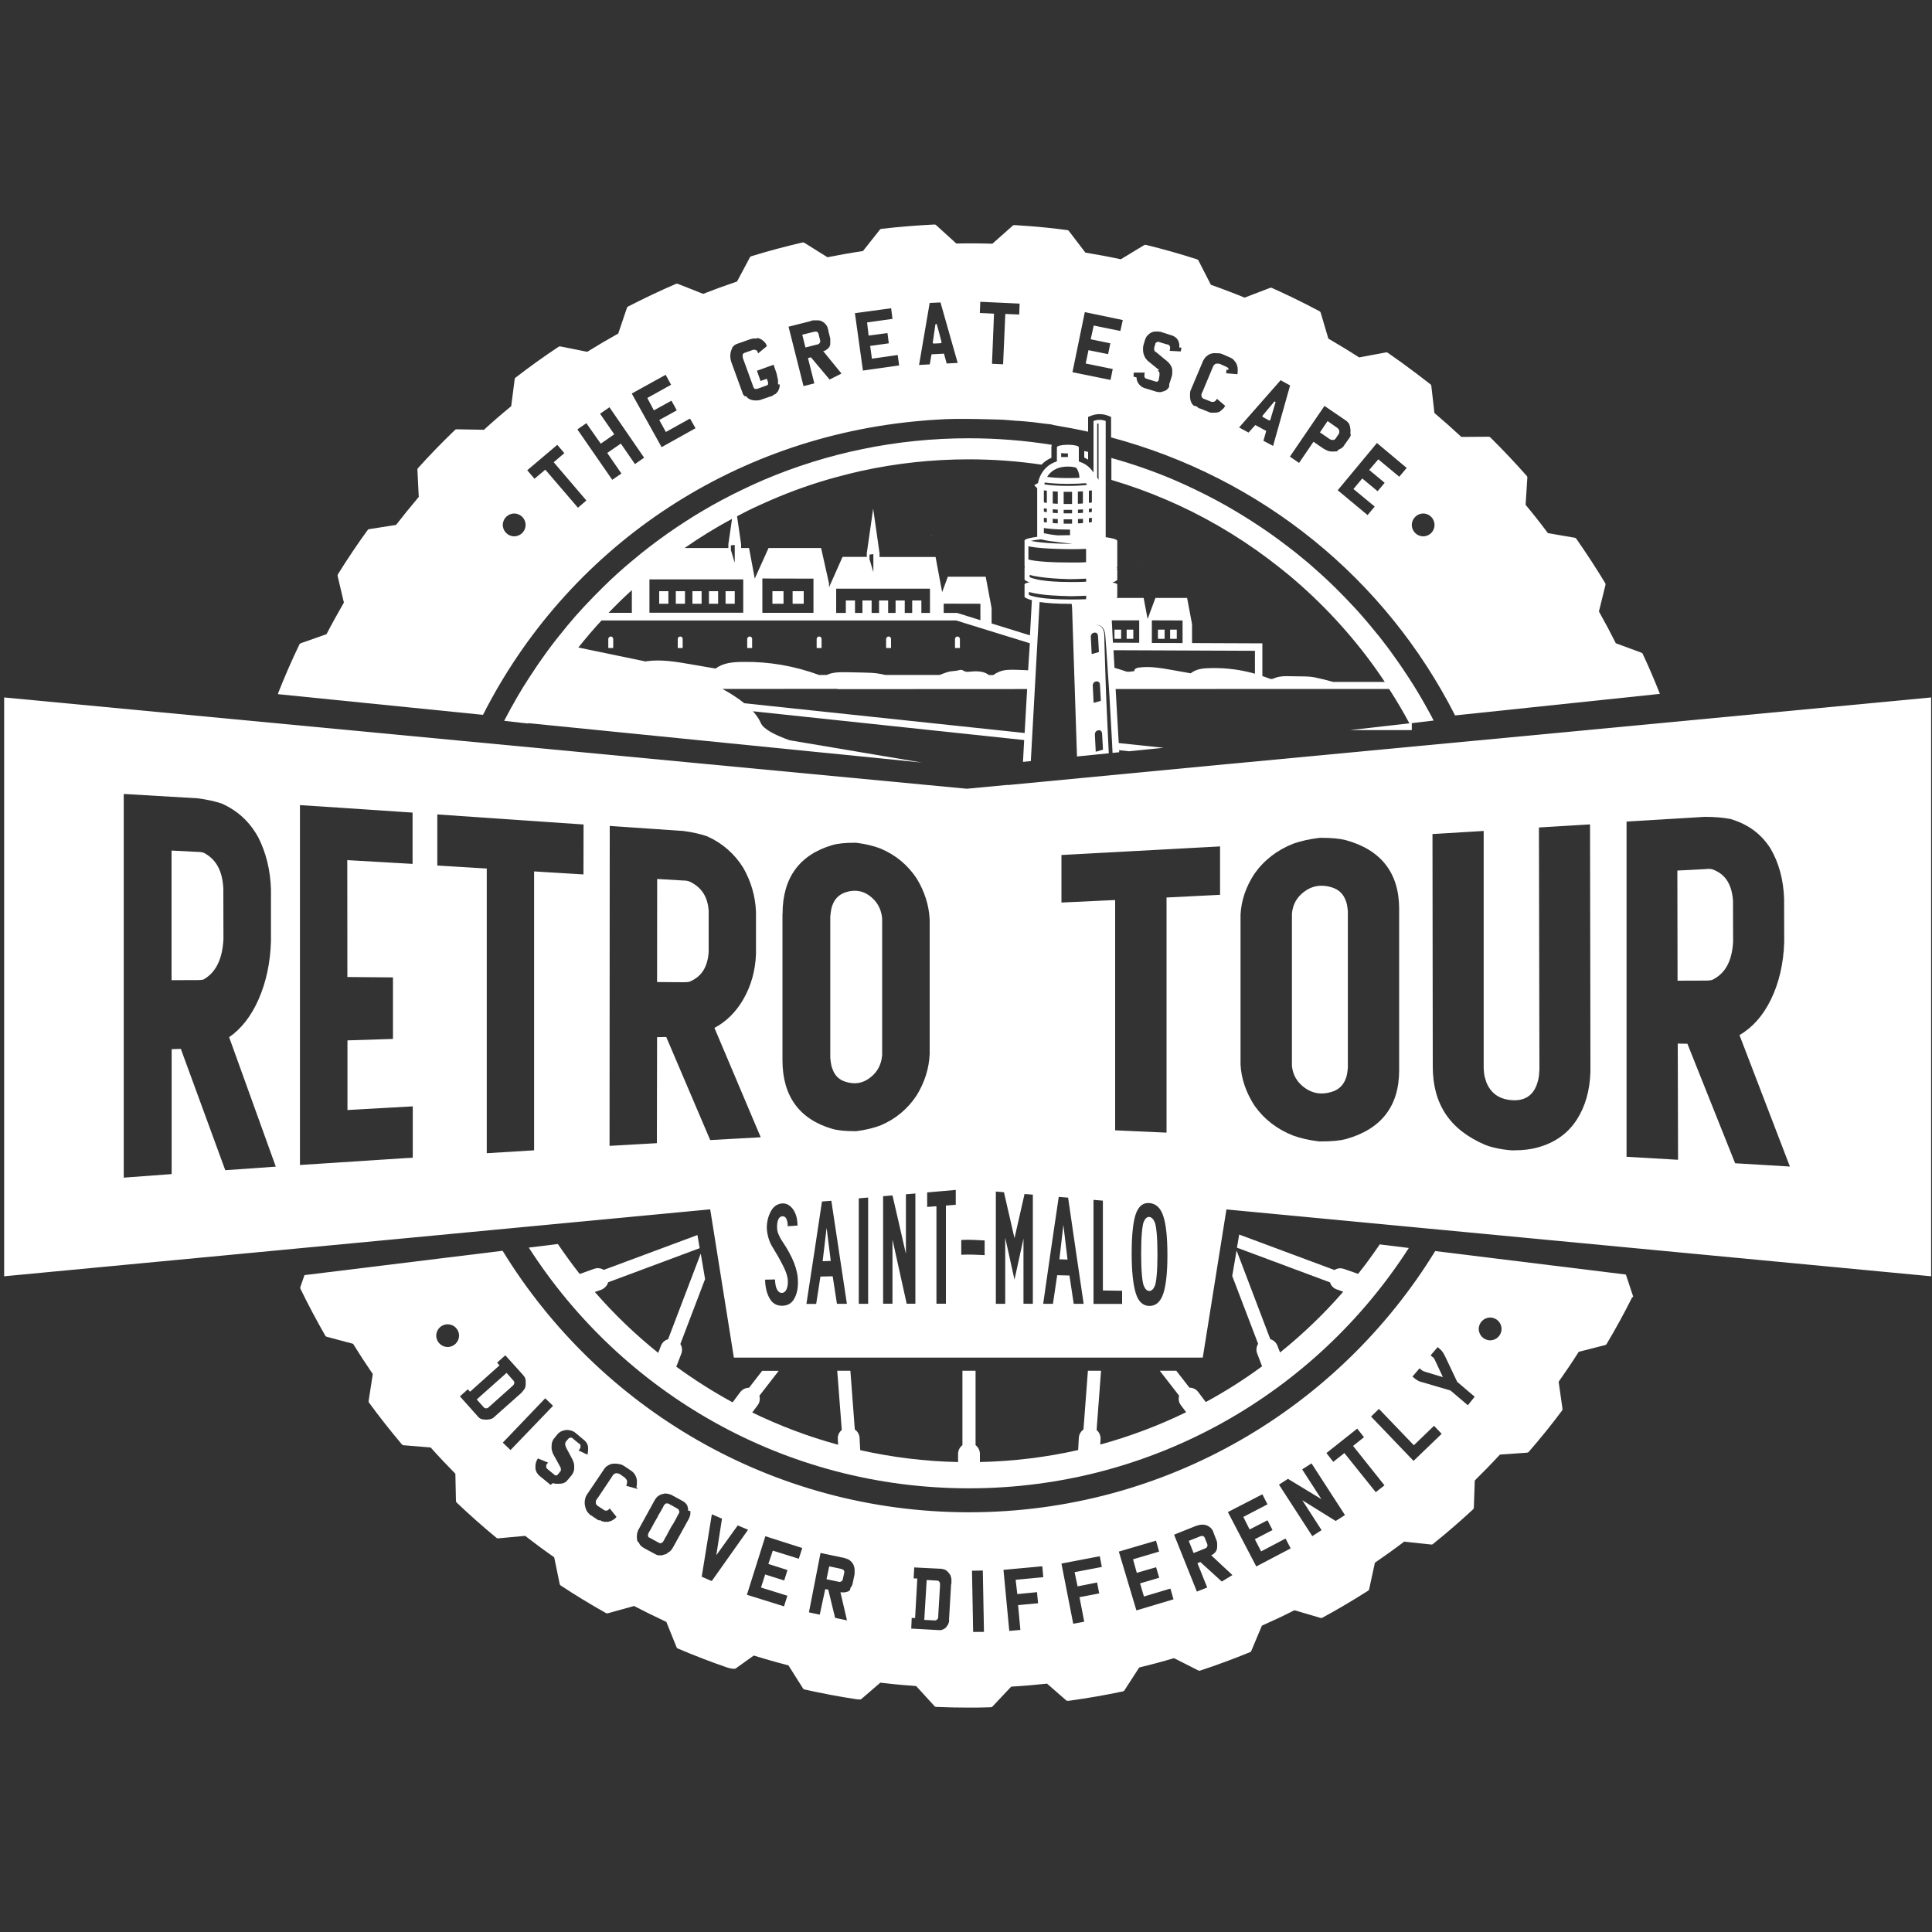
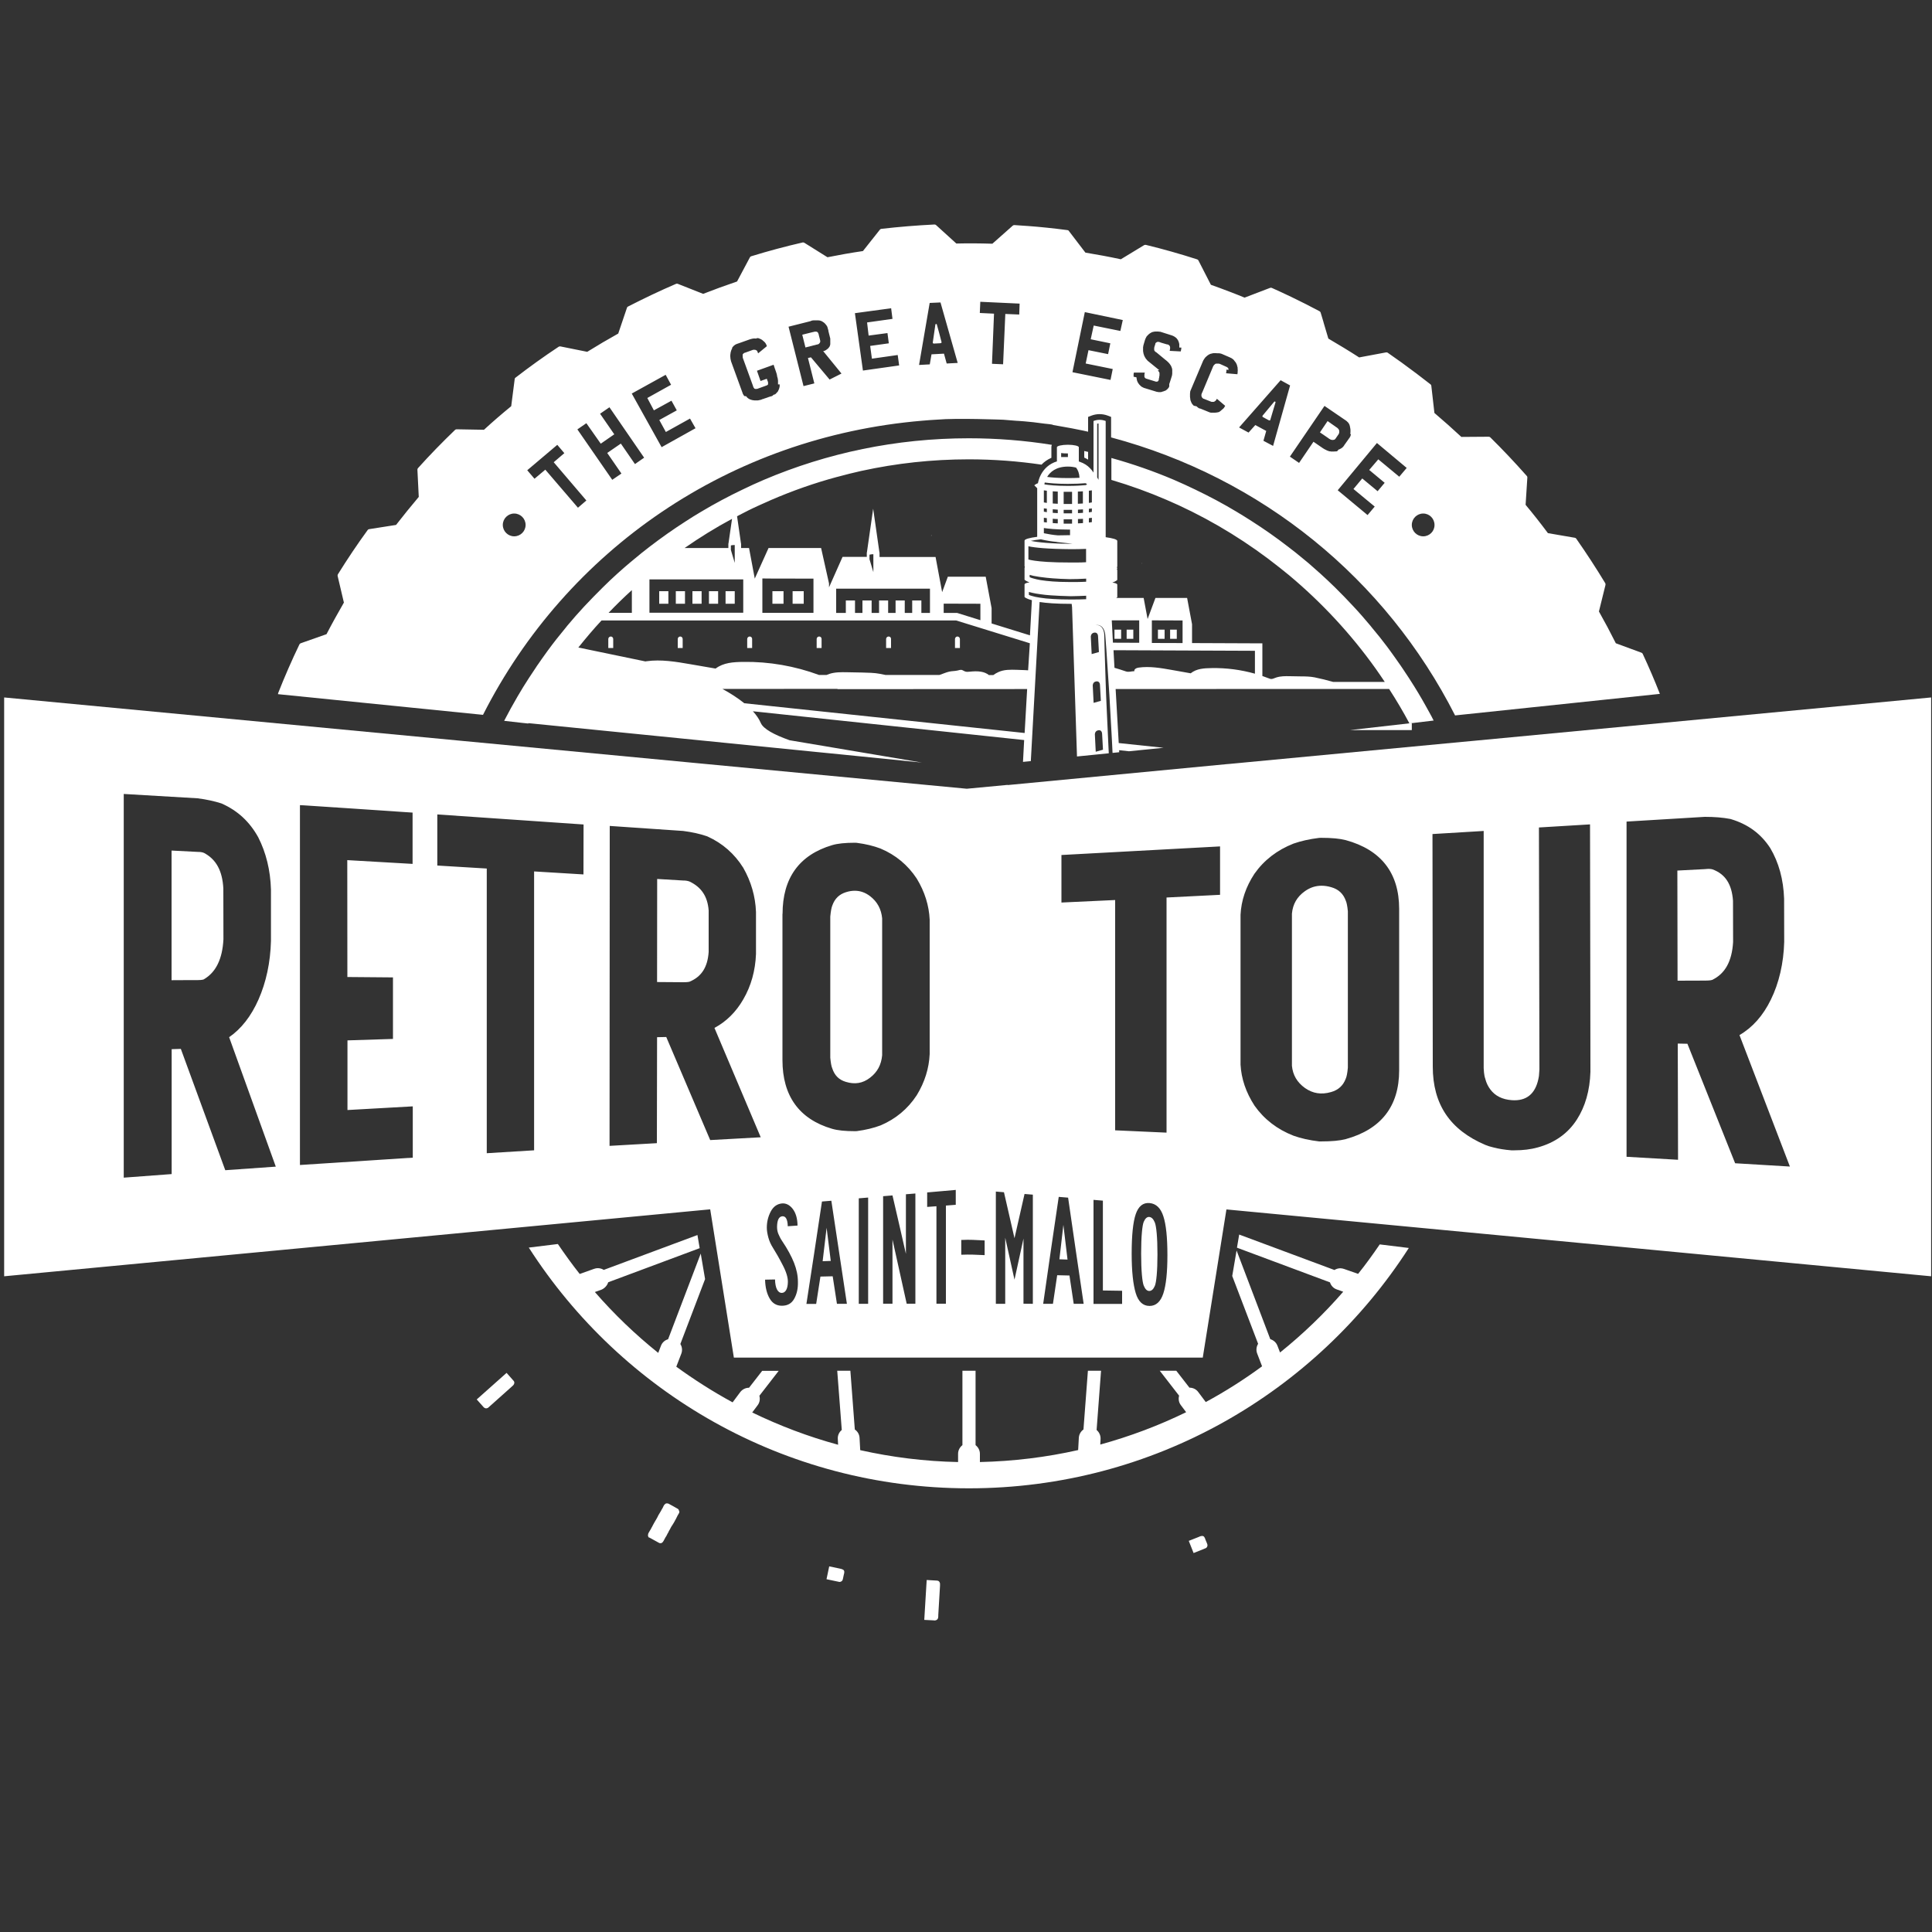
<svg xmlns="http://www.w3.org/2000/svg" version="1.1" id="Calque_1" x="0px" y="0px" viewBox="0 0 200 200" style="enable-background:new 0 0 200 200;" xml:space="preserve">
  <rect x="0" y="0" width="200" height="200" fill="#333333" stroke="none" />
  <style type="text/css">
	.st0{fill:#FFFFFF;}
</style>
  <g>
    <polygon class="st0" points="146.15,75.58 146.15,74.85 139.74,75.58  " />
    <polygon class="st0" points="53.24,143.09 53.24,143.07 53.23,143.05 53.23,143.04 53.22,143.02 53.21,143.01 53.2,142.99    53.19,142.97 53.18,142.96 53.17,142.95 53.16,142.93 53.15,142.91 53.14,142.91 53.13,142.9 52.44,142.12 49.35,144.87    50.02,145.62 50.02,145.62 50.03,145.63 50.03,145.64 50.07,145.67 50.08,145.69 50.09,145.7 50.11,145.71 50.13,145.73    50.15,145.73 50.16,145.75 50.18,145.75 50.2,145.76 50.21,145.77 50.23,145.77 50.25,145.78 50.26,145.78 50.28,145.79    50.3,145.79 50.31,145.79 50.32,145.79 50.33,145.79 50.34,145.79 50.36,145.79 50.38,145.78 50.39,145.78 50.41,145.78    50.43,145.77 50.46,145.76 50.47,145.76 50.49,145.75 50.51,145.74 50.52,145.73 50.53,145.72 50.54,145.71 50.56,145.71    50.56,145.7 50.56,145.7 50.57,145.69 50.57,145.69 50.58,145.69 50.59,145.67 50.59,145.67 50.6,145.67 50.61,145.66    50.63,145.64 50.63,145.64 50.64,145.63 50.65,145.62 50.68,145.6 50.69,145.58 50.7,145.57 50.72,145.56 50.73,145.55    52.98,143.54 53.01,143.51 53.04,143.49 53.05,143.47 53.08,143.45 53.09,143.43 53.1,143.43 53.11,143.42 53.12,143.41    53.13,143.4 53.14,143.39 53.14,143.39 53.15,143.38 53.16,143.35 53.18,143.33 53.19,143.32 53.2,143.3 53.21,143.28    53.22,143.25 53.23,143.23 53.23,143.22 53.23,143.19 53.24,143.17 53.24,143.15 53.24,143.14 53.24,143.12 53.24,143.1  " />
    <polygon class="st0" points="137.55,45.39 137.56,45.4 137.56,45.4 137.57,45.4 137.58,45.41 137.6,45.42 137.62,45.44    137.64,45.44 137.64,45.45 137.65,45.45 137.68,45.47 137.69,45.48 137.7,45.48 137.7,45.48 137.71,45.48 137.71,45.48    137.71,45.48 137.72,45.49 137.73,45.5 137.76,45.5 137.76,45.51 137.77,45.51 137.77,45.51 137.79,45.52 137.8,45.52    137.81,45.52 137.81,45.52 137.81,45.52 137.82,45.53 137.82,45.53 137.84,45.53 137.85,45.53 137.87,45.54 137.89,45.54    137.9,45.54 137.91,45.54 137.93,45.54 137.94,45.55 137.96,45.54 137.98,45.54 137.99,45.54 138,45.54 138,45.54 138,45.54    138.02,45.54 138.04,45.53 138.04,45.54 138.05,45.53 138.06,45.53 138.08,45.53 138.1,45.52 138.1,45.52 138.1,45.52    138.11,45.52 138.12,45.52 138.14,45.51 138.16,45.5 138.18,45.48 138.18,45.48 138.19,45.48 138.19,45.48 138.21,45.46    138.21,45.46 138.21,45.46 138.22,45.45 138.23,45.43 138.24,45.43 138.24,45.43 138.25,45.42 138.25,45.42 138.25,45.41    138.26,45.4 138.57,44.95 138.59,44.92 138.6,44.9 138.61,44.88 138.61,44.86 138.62,44.84 138.62,44.82 138.63,44.79    138.63,44.77 138.64,44.76 138.64,44.71 138.64,44.69 138.64,44.67 138.64,44.65 138.64,44.62 138.63,44.58 138.63,44.56    138.62,44.53 138.61,44.51 138.6,44.49 138.59,44.46 138.57,44.44 138.56,44.43 138.56,44.41 138.53,44.39 138.52,44.37    138.49,44.35 138.48,44.33 138.46,44.32 138.44,44.3 138.41,44.27 138.38,44.25 138.34,44.23 138.32,44.22 138.3,44.2 138.3,44.2    137.43,43.59 136.64,44.76 137.54,45.38  " />
    <polygon class="st0" points="130.69,43.09 130.69,43.09 130.69,43.1 130.69,43.12 130.7,43.13 130.7,43.13 130.7,43.14    130.7,43.15 130.71,43.15 130.71,43.16 130.73,43.17 130.75,43.18 130.75,43.18 130.76,43.19 130.78,43.2 130.79,43.2 130.8,43.21    130.81,43.21 130.82,43.22 130.82,43.22 130.83,43.23 130.84,43.23 130.86,43.24 130.88,43.25 130.9,43.26 130.91,43.27    130.93,43.28 130.94,43.29 130.98,43.31 131,43.32 131.02,43.33 131.07,43.36 131.11,43.38 131.14,43.39 131.17,43.41    131.19,43.43 131.22,43.44 131.28,43.47 131.29,43.48 131.3,43.48 131.31,43.49 131.33,43.5 131.35,43.5 131.36,43.51    131.38,43.52 131.39,43.52 131.39,43.52 131.4,43.52 131.41,43.52 131.42,43.52 131.43,43.52 131.44,43.52 131.45,43.52    131.45,43.52 131.46,43.51 131.47,43.51 131.48,43.5 131.48,43.5 131.49,43.5 131.49,43.49 131.5,43.48 131.5,43.47 131.77,42.56    132.04,41.66 132.04,41.63 132.04,41.62 132.03,41.6 132.02,41.59 132.01,41.58 132.01,41.58 132,41.57 131.99,41.57 131.98,41.57    131.96,41.56 131.95,41.57 131.94,41.57 131.92,41.57 131.92,41.58 131.91,41.58 131.9,41.59 130.7,43.03 130.69,43.05    130.69,43.06 130.68,43.07 130.69,43.07  " />
    <path class="st0" d="M62.96,132.74l9.47-3.53l-0.23-1.36l-9.7,3.61c-0.18-0.12-0.4-0.18-0.62-0.18c-0.12,0-0.25,0.02-0.38,0.07   l-1.49,0.53c-0.79-1-1.54-2.04-2.26-3.1l-3.01,0.37c9.62,14.99,26.43,24.92,45.56,24.92c19.12,0,35.92-9.92,45.54-24.88l-3.01-0.37   c-0.71,1.04-1.45,2.07-2.24,3.05l-1.46-0.51c-0.12-0.04-0.25-0.07-0.38-0.07c-0.22,0-0.43,0.07-0.61,0.18l-9.86-3.67l-0.23,1.36   l9.63,3.59c0.1,0.33,0.35,0.61,0.7,0.73l0.67,0.24c-1.99,2.29-4.18,4.39-6.54,6.29l-0.27-0.7c-0.13-0.34-0.41-0.58-0.74-0.68   l-3.49-9.18l-0.45,2.64l2.68,7.02c-0.18,0.29-0.23,0.66-0.1,1l0.51,1.33c-1.85,1.36-3.8,2.6-5.83,3.7l-0.78-1.04   c-0.22-0.3-0.56-0.45-0.91-0.45h0l-1.36-1.75h-1.71l2,2.58c-0.09,0.33-0.04,0.69,0.18,0.98l0.55,0.73c-2.83,1.38-5.8,2.5-8.89,3.35   l0.03-0.57c0.02-0.37-0.15-0.72-0.41-0.94l0.46-6.13h-1.36l-0.46,6.08c-0.27,0.19-0.46,0.5-0.48,0.86l-0.07,1.27   c-3.28,0.74-6.68,1.16-10.17,1.24v-0.85c0-0.37-0.18-0.69-0.45-0.9v-7.7h-1.36v7.7c-0.27,0.21-0.45,0.53-0.45,0.9v0.85   c-3.48-0.07-6.86-0.5-10.13-1.23l-0.07-1.28c-0.02-0.36-0.21-0.67-0.49-0.86l-0.46-6.08h-1.36l0.47,6.13   c-0.27,0.22-0.44,0.56-0.41,0.94l0.03,0.59c-3.09-0.84-6.06-1.97-8.89-3.34l0.56-0.75c0.22-0.29,0.27-0.65,0.18-0.98l2-2.58h-1.71   l-1.36,1.75h-0.01c-0.34,0-0.68,0.16-0.9,0.45l-0.79,1.06c-2.03-1.1-3.97-2.34-5.83-3.69l0.52-1.35c0.13-0.35,0.08-0.71-0.1-1   l2.56-6.72l-0.45-2.64l-3.38,8.87c-0.33,0.09-0.61,0.33-0.74,0.68l-0.28,0.73c-2.37-1.9-4.57-4.01-6.56-6.3l0.7-0.25   C62.61,133.35,62.86,133.07,62.96,132.74z" />
    <path class="st0" d="M137.8,91.84c-0.34-0.1-0.67-0.15-0.99-0.15c-0.62,0-1.18,0.18-1.72,0.56c-0.82,0.58-1.26,1.34-1.35,2.33   l0,15.75c0.09,0.96,0.54,1.72,1.35,2.3c0.81,0.57,1.69,0.71,2.7,0.42c0.75-0.21,1.25-0.67,1.52-1.38c0.1-0.22,0.17-0.6,0.22-1.14   v-16.2c-0.05-0.51-0.12-0.88-0.21-1.08C139.05,92.5,138.55,92.05,137.8,91.84z" />
    <path class="st0" d="M87.55,111.99c0.94,0.29,1.76,0.16,2.51-0.42c0.76-0.58,1.17-1.34,1.26-2.33l0-14.17   c-0.09-0.96-0.5-1.72-1.25-2.3c-0.5-0.38-1.02-0.56-1.59-0.56c-0.29,0-0.6,0.05-0.91,0.15c-0.7,0.22-1.16,0.67-1.41,1.38   c-0.09,0.22-0.16,0.6-0.21,1.15v14.61c0.05,0.51,0.11,0.88,0.2,1.08C86.39,111.33,86.85,111.78,87.55,111.99z" />
    <path class="st0" d="M71.39,91.26c-0.17-0.07-0.4-0.11-0.62-0.11l-0.05,0l-2.69-0.16l-0.01,10.67l2.73,0.02   c0.46,0,0.61-0.05,0.62-0.05c1.25-0.52,1.88-1.5,1.99-3.08v-4.3C73.25,92.81,72.62,91.85,71.39,91.26z" />
    <path class="st0" d="M177.29,90c-0.16-0.05-0.42-0.07-0.66-0.04l-0.11,0.01l-2.88,0.15l0.02,11.4l2.88-0.01   c0.53,0,0.7-0.07,0.7-0.07c1.34-0.64,2.05-1.92,2.17-3.92l-0.01-4.27C179.28,91.54,178.61,90.49,177.29,90z" />
    <polygon class="st0" points="84.51,35.68 84.53,35.68 84.55,35.67 84.57,35.67 84.6,35.66 84.62,35.66 84.64,35.65 84.66,35.64    84.69,35.64 84.7,35.63 84.71,35.63 84.73,35.62 84.74,35.62 84.75,35.61 84.76,35.6 84.77,35.59 84.79,35.58 84.79,35.57    84.8,35.57 84.8,35.57 84.82,35.54 84.83,35.53 84.85,35.5 84.86,35.49 84.87,35.47 84.88,35.46 84.88,35.46 84.89,35.44    84.89,35.44 84.89,35.43 84.89,35.43 84.9,35.42 84.9,35.41 84.9,35.41 84.91,35.39 84.91,35.37 84.91,35.35 84.91,35.34    84.91,35.33 84.91,35.32 84.91,35.32 84.91,35.31 84.91,35.31 84.91,35.3 84.91,35.29 84.91,35.28 84.91,35.26 84.9,35.25    84.9,35.25 84.9,35.24 84.9,35.24 84.9,35.22 84.89,35.2 84.89,35.2 84.89,35.19 84.89,35.19 84.89,35.19 84.89,35.18 84.89,35.18    84.88,35.17 84.88,35.15 84.88,35.14 84.77,34.72 84.77,34.71 84.77,34.7 84.76,34.69 84.76,34.68 84.76,34.68 84.76,34.66    84.76,34.66 84.76,34.65 84.76,34.65 84.75,34.63 84.75,34.62 84.75,34.62 84.75,34.61 84.74,34.6 84.74,34.59 84.74,34.59    84.73,34.57 84.73,34.56 84.73,34.55 84.72,34.55 84.72,34.54 84.72,34.54 84.72,34.53 84.72,34.52 84.71,34.51 84.7,34.5    84.7,34.49 84.7,34.48 84.68,34.45 84.67,34.43 84.66,34.42 84.65,34.4 84.63,34.39 84.62,34.38 84.61,34.37 84.59,34.36    84.58,34.36 84.57,34.35 84.55,34.34 84.53,34.34 84.52,34.34 84.5,34.33 84.48,34.33 84.44,34.33 84.4,34.33 84.37,34.33    84.36,34.33 84.31,34.34 84.27,34.35 84.22,34.36 84.18,34.37 84.16,34.38 84.13,34.38 83.05,34.65 83.38,35.97  " />
    <path class="st0" d="M21.13,88.3c-0.15-0.07-0.36-0.11-0.58-0.11l-0.05,0l-2.74-0.14l0,13.42c0.76,0,1.3,0,2.01-0.01l0.68,0   c0.49,0,0.65-0.07,0.65-0.08c1.25-0.73,1.92-2.09,2.03-4.14l-0.01-5.27C23.02,90.14,22.38,88.97,21.13,88.3z" />
    <polygon class="st0" points="96.57,35.49 96.57,35.5 96.57,35.5 96.57,35.5 96.57,35.51 96.58,35.51 96.58,35.52 96.59,35.53    96.6,35.54 96.6,35.54 96.61,35.55 96.62,35.56 96.62,35.56 96.63,35.56 96.64,35.56 96.66,35.56 96.68,35.56 96.69,35.56    96.7,35.56 96.72,35.56 96.72,35.56 96.74,35.56 96.75,35.56 96.76,35.56 96.76,35.56 96.77,35.56 96.79,35.56 96.8,35.56    96.83,35.56 96.85,35.55 96.87,35.55 96.88,35.55 96.9,35.55 96.95,35.55 96.97,35.55 96.99,35.55 97.04,35.55 97.07,35.54    97.1,35.54 97.12,35.54 97.16,35.54 97.19,35.54 97.22,35.54 97.29,35.53 97.3,35.53 97.31,35.53 97.32,35.53 97.33,35.53    97.34,35.53 97.36,35.53 97.37,35.52 97.39,35.52 97.4,35.52 97.41,35.51 97.42,35.51 97.43,35.51 97.43,35.5 97.44,35.5    97.44,35.49 97.45,35.48 97.46,35.48 97.46,35.47 97.46,35.46 97.47,35.46 97.47,35.45 97.47,35.45 97.47,35.44 97.47,35.44    97.47,35.42 97.23,34.5 96.98,33.59 96.97,33.57 96.96,33.56 96.94,33.55 96.93,33.54 96.92,33.54 96.91,33.54 96.91,33.54    96.89,33.54 96.88,33.54 96.87,33.55 96.86,33.56 96.85,33.56 96.84,33.57 96.84,33.58 96.83,33.59 96.83,33.6 96.83,33.6    96.56,35.46 96.56,35.48  " />
    <path class="st0" d="M70.31,156.48l0-0.02v-0.02l-0.01-0.02l0-0.02l-0.01-0.02l-0.01-0.02l-0.01-0.02l0-0.01l0-0.01l-0.01-0.02   l-0.01-0.02l-0.01-0.02l-0.02-0.02l-0.01-0.01l-0.01-0.01l-0.01-0.01l-0.01-0.01l-0.01,0l-0.01-0.01   c-0.14-0.08-0.29-0.17-0.44-0.25c-0.15-0.08-0.29-0.16-0.44-0.24l-0.01-0.01l-0.01,0l0,0l-0.01,0l-0.01-0.01l-0.01-0.01l-0.01,0   l-0.03-0.02l-0.02,0l-0.04-0.01l-0.02,0l-0.02-0.01l-0.01,0l-0.02,0l-0.03,0h-0.02l-0.01,0l-0.02,0l-0.02,0l-0.01,0l-0.01,0.01   l-0.02,0.01l-0.01,0.01l-0.01,0.01l-0.02,0.01l-0.03,0.02l-0.03,0.03l-0.01,0.01l-0.01,0.01l-0.02,0.01l-0.01,0.02l-0.01,0l0,0l0,0   l0,0.01l-0.01,0.02l-0.01,0.02l-0.01,0.01l-0.01,0.02l-0.01,0.01l-0.01,0.02l-0.01,0.02l-0.01,0.02l-0.01,0.02l-0.01,0.02   l-0.01,0.02l-0.01,0.03l-0.01,0.02l-0.02,0.03l-0.01,0.03l-0.02,0.03l-0.02,0.03l-0.02,0.04l-0.02,0.03l-0.02,0.03l-0.02,0.04   l-0.02,0.04l-0.02,0.04l-0.02,0.04l-0.03,0.04l-0.02,0.04l-0.03,0.05l-0.03,0.05l-0.03,0.05l-0.06,0.1l-0.03,0.05l-0.03,0.05   l-0.03,0.06l-0.03,0.06l-0.03,0.06l-0.03,0.06l-0.03,0.06l-0.04,0.06l-0.03,0.06l-0.04,0.07l-0.04,0.06l-0.04,0.07l-0.04,0.07   l-0.04,0.07l-0.04,0.07l-0.04,0.07l-0.04,0.08l-0.04,0.07l-0.04,0.08l-0.04,0.08l-0.05,0.08l-0.04,0.08l-0.04,0.08l-0.05,0.08   l-0.05,0.08l-0.05,0.09l-0.07,0.12l-0.01,0.02l-0.01,0.02l-0.02,0.04l-0.01,0.04l0,0.02l-0.01,0.02l0,0.02v0.02l-0.01,0.02l0,0.04   v0.02l0,0.02l0,0.02l0.01,0.02l0.01,0.02l0,0.02l0.01,0.02l0.01,0.01l0.01,0.02l0,0.01l0.01,0.01l0,0l0,0.01l0.01,0.01l0,0l0,0   l0.01,0.01l0,0l0.01,0.01l0.01,0.01l0,0l0.01,0l0,0l0.01,0l0.01,0l0.01,0l0,0l0.02,0.01l0.01,0l0.01,0.01l0.02,0.01l0.02,0.01   l0.89,0.49l0.02,0.01l0,0l0.01,0l0,0l0,0l0,0l0.01,0.01l0.01,0.01l0.01,0.01l0.02,0l0.02,0h0.02l0.02,0.01h0.02l0.01,0h0.01l0.01,0   h0.01l0.01,0h0.01h0.01l0.01,0l0,0l0.01,0l0.01-0.01l0.01,0l0.01-0.01l0.01,0l0.01-0.01l0.01,0l0.02-0.01l0.02-0.01l0.03-0.03   l0.02-0.01l0,0l0-0.01l0.01-0.01l0.01-0.02l0.02-0.01l0.01-0.01l0-0.01l0,0l0-0.01l0.01,0l0.01-0.02l0.01-0.01l0.01-0.02l0.01-0.01   l0.01-0.02l0.01-0.02l0.01-0.02l0.02-0.03l0-0.01l0.03-0.05l0.01-0.02l0.01-0.02l0.01-0.02l0.01-0.02l0.04-0.07l0.03-0.06   l0.02-0.03l0.02-0.03l0.02-0.03l0.02-0.03l0.04-0.07l0.02-0.04l0.02-0.04l0.02-0.04l0.02-0.04l0.02-0.04l0.02-0.04l0.03-0.04   l0.02-0.04l0.05-0.1l0.02-0.05l0.03-0.05l0.03-0.05l0.03-0.05l0.03-0.06l0.03-0.05l0.03-0.06l0.03-0.06l0.03-0.05l0.04-0.07   l0.04-0.06l0.04-0.06l0.04-0.06l0.04-0.07l0.04-0.06l0.04-0.07l0.04-0.07l0.04-0.07l0.04-0.08l0.08-0.14l0.04-0.08l0.04-0.08   l0.04-0.08l0.04-0.08l0.04-0.08l0.05-0.08l0,0l0.02-0.03l0.02-0.04l0.02-0.04l0.02-0.03l0.02-0.04l0-0.02l0.01-0.02v-0.02l0-0.02   l0.01-0.02l0-0.02v-0.02l0-0.02L70.31,156.48z" />
    <polygon class="st0" points="97.31,163.96 97.31,163.96 97.31,163.95 97.31,163.92 97.3,163.89 97.3,163.88 97.29,163.86    97.28,163.83 97.27,163.8 97.26,163.79 97.26,163.78 97.24,163.75 97.23,163.74 97.22,163.72 97.21,163.71 97.2,163.7    97.18,163.69 97.17,163.68 97.16,163.67 97.15,163.66 97.13,163.65 97.11,163.65 97.09,163.64 97.08,163.64 97.06,163.63    97.04,163.63 97.02,163.62 97.01,163.62 96.98,163.62 96.97,163.62 96.95,163.62 95.93,163.56 95.68,167.69 96.68,167.74    96.68,167.75 96.7,167.75 96.71,167.75 96.73,167.75 96.75,167.75 96.78,167.75 96.79,167.75 96.82,167.74 96.83,167.74    96.87,167.73 96.88,167.73 96.89,167.73 96.9,167.72 96.92,167.71 96.94,167.7 96.97,167.68 96.99,167.68 97,167.66 97.01,167.66    97.02,167.65 97.02,167.64 97.03,167.64 97.04,167.62 97.05,167.61 97.06,167.59 97.07,167.58 97.08,167.56 97.09,167.54    97.1,167.52 97.11,167.5 97.11,167.49 97.12,167.47 97.12,167.45 97.12,167.44 97.13,167.42 97.12,167.42 97.12,167.42    97.12,167.4 97.12,167.4 97.12,167.4 97.12,167.39 97.12,167.38 97.12,167.37 97.12,167.37 97.13,167.35 97.13,167.34    97.13,167.33 97.13,167.32 97.13,167.31 97.13,167.29 97.13,167.26 97.13,167.24 97.13,167.23 97.13,167.21 97.13,167.19    97.31,164.17 97.31,164.14 97.31,164.1 97.31,164.08 97.31,164.05 97.31,164.02 97.31,164.01 97.31,164 97.31,163.99 97.31,163.97     " />
    <polygon class="st0" points="125,159.95 124.99,159.94 124.99,159.93 124.99,159.93 124.99,159.92 124.99,159.91 124.99,159.91    124.99,159.9 124.99,159.89 124.99,159.89 124.98,159.86 124.98,159.86 124.98,159.85 124.97,159.85 124.97,159.84 124.97,159.82    124.96,159.81 124.96,159.81 124.96,159.8 124.96,159.79 124.95,159.79 124.95,159.79 124.95,159.79 124.95,159.77 124.94,159.75    124.77,159.34 124.77,159.34 124.77,159.33 124.76,159.32 124.76,159.31 124.76,159.31 124.76,159.3 124.76,159.29 124.76,159.29    124.76,159.28 124.75,159.27 124.75,159.26 124.74,159.26 124.74,159.25 124.74,159.25 124.74,159.24 124.73,159.23 124.73,159.23    124.72,159.2 124.71,159.19 124.71,159.19 124.7,159.17 124.7,159.17 124.69,159.16 124.69,159.15 124.68,159.13 124.67,159.13    124.67,159.13 124.67,159.12 124.66,159.1 124.65,159.09 124.63,159.07 124.62,159.06 124.61,159.05 124.59,159.04 124.58,159.03    124.57,159.03 124.55,159.02 124.52,159.01 124.5,159 124.48,159 124.47,159 124.45,159 124.43,159 124.39,159.01 124.35,159.01    124.33,159.02 124.31,159.02 124.27,159.03 124.23,159.04 124.19,159.06 124.17,159.07 124.14,159.08 124.12,159.09 124.1,159.1    123.06,159.51 123.56,160.77 124.64,160.34 124.66,160.33 124.68,160.32 124.7,160.31 124.73,160.3 124.75,160.29 124.79,160.28    124.81,160.27 124.83,160.26 124.84,160.25 124.85,160.24 124.86,160.24 124.87,160.23 124.89,160.22 124.9,160.21 124.91,160.2    124.91,160.19 124.92,160.19 124.91,160.18 124.92,160.17 124.93,160.16 124.95,160.14 124.96,160.11 124.97,160.1 124.97,160.08    124.98,160.07 124.98,160.06 124.99,160.05 124.99,160.04 124.99,160.03 124.99,160.03 124.99,160.01 124.99,160.01 125,159.99    124.99,159.97  " />
    <polygon class="st0" points="87.4,162.68 87.39,162.66 87.39,162.65 87.39,162.63 87.38,162.61 87.37,162.6 87.36,162.57    87.35,162.56 87.34,162.54 87.33,162.53 87.31,162.52 87.3,162.51 87.28,162.5 87.27,162.49 87.23,162.47 87.2,162.46    87.18,162.45 87.16,162.44 87.12,162.43 87.08,162.41 87.03,162.4 87.01,162.4 86.99,162.39 86.96,162.39 86.94,162.38    85.84,162.15 85.56,163.48 86.7,163.72 86.72,163.72 86.74,163.73 86.76,163.73 86.79,163.74 86.83,163.75 86.85,163.75    86.88,163.76 86.89,163.76 86.91,163.76 86.92,163.76 86.93,163.76 86.95,163.76 86.96,163.75 86.98,163.75 87,163.75 87,163.75    87.01,163.75 87.01,163.74 87.02,163.74 87.04,163.73 87.06,163.72 87.09,163.71 87.1,163.7 87.12,163.69 87.13,163.68    87.13,163.68 87.15,163.67 87.15,163.66 87.15,163.66 87.16,163.66 87.17,163.64 87.17,163.64 87.19,163.63 87.19,163.61    87.21,163.59 87.21,163.59 87.21,163.58 87.22,163.57 87.22,163.57 87.22,163.56 87.22,163.56 87.22,163.55 87.23,163.54    87.23,163.53 87.24,163.51 87.24,163.5 87.25,163.5 87.25,163.49 87.25,163.49 87.25,163.47 87.26,163.45 87.26,163.45    87.26,163.45 87.26,163.44 87.26,163.44 87.26,163.44 87.26,163.42 87.27,163.41 87.27,163.39 87.36,162.97 87.36,162.95    87.37,162.94 87.37,162.93 87.37,162.93 87.37,162.93 87.38,162.92 87.38,162.91 87.38,162.9 87.38,162.88 87.38,162.88    87.38,162.87 87.38,162.87 87.39,162.86 87.39,162.85 87.39,162.84 87.39,162.82 87.4,162.81 87.39,162.8 87.39,162.79    87.39,162.79 87.4,162.78 87.4,162.77 87.4,162.76 87.4,162.74 87.4,162.73 87.4,162.73 87.4,162.72 87.4,162.7  " />
    <path class="st0" d="M85.16,130.56c0.34-0.01,0.51-0.02,0.84-0.03c-0.17-1.38-0.26-2.06-0.43-3.43   C85.41,128.49,85.33,129.18,85.16,130.56z" />
    <path class="st0" d="M118.97,125.98c-0.23-0.02-0.42,0.15-0.57,0.5c-0.15,0.35-0.27,1.48-0.27,3.29c0,1.81,0.12,2.95,0.27,3.32   c0.15,0.37,0.34,0.55,0.57,0.55c0.24,0,0.43-0.18,0.58-0.53c0.15-0.36,0.27-1.48,0.27-3.26c0-1.79-0.12-2.91-0.27-3.29   C119.4,126.19,119.21,126,118.97,125.98z" />
    <path class="st0" d="M152.45,76.7l-1.09,0.1l-22.5,2.13l-0.1,0.01c-0.07,0-0.17,0.01-0.31,0.03c-0.27,0.02-0.66,0.06-1.17,0.11   l-0.26,0.02c-4.55,0.44-16.38,1.57-22.71,2.17c0,0,0.01-0.01,0.01-0.02l-4.24,0.4L0.43,72.2v59.92l73.09-6.93l2.45,15.35h48.54   l2.45-15.34l72.95,6.92V72.2L152.45,76.7z M81.01,94.61c0-3.72,1.73-6.11,5.13-7.12c0.57-0.17,1.33-0.25,2.39-0.25l0.16,0.01   c0.93,0.12,1.75,0.32,2.46,0.59c1.57,0.66,2.83,1.71,3.75,3.11c0.83,1.36,1.27,2.79,1.34,4.25l0,13.92   c-0.07,1.48-0.51,2.9-1.34,4.26c-0.93,1.42-2.19,2.46-3.74,3.12c-0.72,0.27-1.54,0.47-2.45,0.59l-0.18,0.01   c-1.06,0-1.82-0.08-2.4-0.25c-3.4-1-5.13-3.4-5.13-7.11V94.61z M23.32,121.14l-4.6-12.56l-0.95,0.03l0,12.93l-4.96,0.37V82.19   l7.65,0.45c0.94,0.12,1.74,0.3,2.46,0.53l0.07,0.03c1.64,0.74,2.85,1.87,3.74,3.47c0.81,1.59,1.26,3.41,1.32,5.41l0,5.33   c-0.06,2.23-0.5,4.27-1.29,6.06c-0.76,1.72-1.78,3.03-3.04,3.9l4.83,13.4L23.32,121.14z M42.73,119.84l-11.68,0.76V83.35l0.43,0.02   c4.17,0.27,6.32,0.42,10.32,0.69l0.91,0.06v5.31l-6.76-0.39l0.01,12.1l4.72,0.04v6.37l-4.71,0.15l0,7.21l6.76-0.38V119.84z    M60.4,90.52l-5.11-0.31l0,28.87l-4.9,0.3l0-29.47l-5.12-0.31l0-5.29l15.14,1.04L60.4,90.52z M73.52,118.02l-4.55-10.67l-0.95,0.02   L68,118.34l-4.9,0.28l0.02-33.12l7.6,0.52c0.94,0.12,1.73,0.3,2.44,0.54l0.1,0.04c1.54,0.7,2.78,1.79,3.68,3.23   c0.81,1.42,1.26,2.96,1.32,4.58v4.35c-0.07,1.74-0.51,3.31-1.32,4.7c-0.75,1.3-1.75,2.29-2.98,2.95l4.79,11.32L73.52,118.02z    M82.22,134.44c-0.27,0.49-0.69,0.73-1.28,0.73c-0.56,0-0.98-0.25-1.27-0.76c-0.29-0.5-0.45-1.15-0.47-1.94   c0.41-0.01,0.62-0.01,1.03-0.02c0.02,0.9,0.29,1.4,0.71,1.39c0.38-0.01,0.61-0.43,0.62-1.13c0.01-0.45-0.16-1.04-0.54-1.76   c-0.37-0.72-0.71-1.31-1-1.77c-0.22-0.34-0.38-0.7-0.48-1.07c-0.1-0.37-0.16-0.71-0.16-1.02c0-0.61,0.14-1.17,0.41-1.68   c0.27-0.51,0.66-0.78,1.15-0.83c0.42-0.04,0.8,0.15,1.12,0.56c0.32,0.42,0.49,0.99,0.5,1.73c-0.4,0.03-0.6,0.04-1.01,0.07   c-0.02-0.73-0.22-1.07-0.58-1.03c-0.35,0.04-0.52,0.41-0.53,1.09c0,0.23,0.03,0.48,0.13,0.72s0.22,0.49,0.39,0.74   c0.56,0.83,0.97,1.59,1.24,2.27c0.27,0.69,0.4,1.34,0.4,1.96C82.62,133.37,82.49,133.96,82.22,134.44z M86.64,134.97   c-0.18-1.15-0.26-1.72-0.44-2.85c-0.51,0.01-0.76,0.02-1.27,0.03c-0.18,1.13-0.26,1.7-0.44,2.83c-0.4,0-0.6,0-1.01,0   c0.64-4.18,0.97-6.3,1.61-10.6c0.39-0.03,0.58-0.05,0.97-0.08c0.64,4.21,0.96,6.35,1.61,10.67   C87.26,134.97,87.05,134.97,86.64,134.97z M89.87,134.97c-0.39,0-0.58,0-0.97,0c0-4.37,0-6.55,0-10.92   c0.39-0.03,0.58-0.05,0.97-0.08C89.87,128.37,89.87,130.57,89.87,134.97z M94.76,134.96c-0.36,0-0.54,0-0.9,0   c-0.59-2.69-0.88-4.01-1.47-6.64c0,2.66,0,3.99,0,6.64c-0.39,0-0.58,0-0.97,0c0-4.45,0-6.68,0-11.13c0.39-0.03,0.58-0.05,0.97-0.08   c0.56,2.39,0.83,3.61,1.39,6.05c0-2.47,0-3.7,0-6.17c0.39-0.03,0.59-0.05,0.98-0.08C94.76,128.11,94.76,130.4,94.76,134.96z    M98.94,124.72c-0.41,0.03-0.61,0.05-1.02,0.08c0,4.07,0,6.1,0,10.16c-0.39,0-0.59,0-0.98,0c0-4.04,0-6.05,0-10.09   c-0.38,0.03-0.58,0.04-0.96,0.07c0-0.6,0-0.9,0-1.5c1.18-0.1,1.78-0.15,2.96-0.26C98.94,123.8,98.94,124.1,98.94,124.72z    M101.93,129.93c-0.97-0.04-1.45-0.08-2.42-0.04c0-0.61,0-0.92,0-1.53c0.97-0.05,1.45,0.01,2.42,0.05   C101.93,129.02,101.93,129.33,101.93,129.93z M105.95,134.96c0-2.7,0-4.05,0-6.74c-0.37,1.69-0.56,2.54-0.93,4.25   c-0.38-1.72-0.58-2.59-0.96-4.34c0,2.74,0,4.1,0,6.84c-0.39,0-0.58,0-0.97,0c0-4.65,0-6.97,0-11.62c0.34,0.03,0.51,0.04,0.84,0.07   c0.44,1.92,0.65,2.87,1.09,4.76c0.42-1.85,0.62-2.76,1.04-4.58c0.34,0.03,0.51,0.04,0.86,0.07c0,4.52,0,6.78,0,11.3   C106.54,134.96,106.34,134.96,105.95,134.96z M111.15,134.97c-0.18-1.17-0.26-1.76-0.44-2.93c-0.51-0.01-0.76-0.02-1.27-0.03   c-0.18,1.18-0.26,1.77-0.44,2.96c-0.4,0-0.6,0-1.01,0c0.64-4.48,0.96-6.7,1.61-11.07c0.39,0.03,0.58,0.05,0.97,0.08   c0.64,4.45,0.97,6.65,1.61,10.99C111.76,134.97,111.56,134.97,111.15,134.97z M116.16,134.98c-1.18,0-1.78,0-2.96,0   c0-4.31,0-6.46,0-10.77c0.39,0.03,0.58,0.05,0.97,0.08c0,3.72,0,5.58,0,9.3c0.8,0.01,1.19,0.02,1.99,0.03   C116.16,134.16,116.16,134.43,116.16,134.98z M120.43,133.89c-0.28,0.86-0.76,1.3-1.43,1.3c-0.68,0-1.16-0.44-1.43-1.33   s-0.42-2.25-0.42-4.08c0-1.9,0.14-3.27,0.42-4.09s0.76-1.21,1.43-1.15c0.68,0.06,1.16,0.52,1.43,1.37   c0.28,0.85,0.42,2.19,0.42,4.03C120.85,131.71,120.71,133.03,120.43,133.89z M126.31,92.63l-5.55,0.28l0,24.34l-5.32-0.24V93.17   l-5.56,0.26v-4.92l16.42-0.89V92.63z M144.84,110.8c0,3.72-1.87,6.11-5.53,7.12c-0.61,0.16-1.44,0.24-2.59,0.24l-0.16,0   c-1.01-0.12-1.9-0.32-2.65-0.59c-1.7-0.66-3.05-1.71-4.04-3.11c-0.89-1.37-1.37-2.79-1.45-4.25V94.7c0.07-1.47,0.55-2.9,1.44-4.25   c1-1.42,2.36-2.46,4.04-3.12c0.77-0.27,1.66-0.47,2.64-0.59l0.19-0.01c1.14,0,1.97,0.08,2.58,0.24c3.66,1,5.53,3.4,5.53,7.12V110.8   z M163.24,115.89c-0.92,1.44-2.29,2.41-4.05,2.89c-0.71,0.2-1.52,0.3-2.4,0.3c-0.09,0-0.19,0-0.28,0l-0.07,0   c-0.71-0.06-1.32-0.16-1.85-0.3c-0.31-0.07-0.59-0.16-0.83-0.26c-3.65-1.55-5.44-4.2-5.44-8.11l-0.03-24.07l4.65-0.28l0.65-0.04   v24.55c0.03,0.72,0.13,1.02,0.17,1.11l0.01,0.05c0.11,0.41,0.29,0.76,0.51,1.05c0.49,0.66,1.23,1.04,2.23,1.11   c0.09,0,0.19,0.01,0.27,0.01c1.42,0,2.27-0.84,2.53-2.51l0.05-0.68l-0.05-25.05l5.29-0.32l0,0.43c0.01,5.79,0.02,11.59,0.03,17.39   l0.01,7.79C164.58,112.9,164.1,114.55,163.24,115.89z M179.62,120.42l-4.94-12.37l-1-0.02l0.01,3.21c0,3.19,0.01,5.43,0.02,8.39   v0.43l-5.33-0.31v-34.7l8.1-0.49c1.02,0,1.87,0.07,2.65,0.22l0.07,0.02c1.78,0.54,3.1,1.52,4.06,3c0.88,1.49,1.36,3.24,1.43,5.23   l0.01,4.48c-0.06,2.2-0.54,4.26-1.38,5.97c-0.81,1.66-1.9,2.89-3.25,3.67l5.22,13.61L179.62,120.42z" />
    <path class="st0" d="M109.67,130.36c0.34,0.01,0.51,0.02,0.84,0.03c-0.17-1.43-0.26-2.15-0.43-3.59   C109.92,128.22,109.83,128.93,109.67,130.36z" />
    <path class="st0" d="M112.24,46.69v0.68c0.14,0.06,0.27,0.13,0.4,0.21v-0.8C112.51,46.75,112.38,46.72,112.24,46.69z" />
-     <path class="st0" d="M169.05,134.17l-0.74-2.23l-19.74-2.43c-9.95,16.22-27.85,27.04-48.26,27.04c-20.43,0-38.34-10.84-48.28-27.07   L31.52,132l-0.43,1.24c-0.02,0.05-0.01,0.12,0.01,0.17c0.8,1.65,1.67,3.28,2.58,4.87c0.03,0.05,0.08,0.09,0.14,0.1l2.73,0.73   c0.63,1.02,1.32,2.08,2.04,3.13l-0.43,2.79c-0.01,0.06,0,0.12,0.04,0.17c1.08,1.48,2.23,2.93,3.41,4.33   c0.04,0.04,0.09,0.07,0.15,0.08l2.82,0.23c0.83,0.93,1.69,1.84,2.56,2.72l0.06,2.82c0,0.06,0.03,0.12,0.07,0.16   c1.33,1.27,2.72,2.5,4.13,3.66c0.04,0.03,0.1,0.05,0.16,0.05l2.38-0.22l0.03,0l0.39-0.04c0.97,0.75,1.98,1.5,3.01,2.22l0.57,2.77   c0.01,0.06,0.04,0.11,0.09,0.14c1.53,1.01,3.11,1.97,4.71,2.87c0.05,0.03,0.11,0.04,0.17,0.02l2.73-0.76   c1.09,0.57,2.22,1.12,3.34,1.65l1.06,2.63c0.02,0.05,0.06,0.1,0.12,0.12c0.84,0.36,1.7,0.71,2.57,1.04   c0.01,0.01,0.01,0.01,0.02,0.01h0c0.85,0.33,1.71,0.64,2.56,0.93c0.24,0.08,0.48,0.12,0.73,0.12c0.04,0,0.09-0.01,0.13-0.04   l1.86-1.33c0.41,0.12,0.82,0.25,1.23,0.37c0.01,0,0.02,0,0.03,0.01c0.78,0.23,1.56,0.44,2.33,0.64l1.06,1.68l0.02,0.03l0.43,0.68   c0.03,0.05,0.08,0.09,0.14,0.1c1.79,0.4,3.61,0.75,5.42,1.02c0.11,0.01,0.23,0.02,0.34,0.02c0.05,0,0.1-0.02,0.14-0.05l1.96-1.69   c0.96,0.11,1.96,0.22,2.96,0.29c0.01,0,0.02,0,0.03,0c0.24,0.02,0.48,0.04,0.72,0.06l1.91,2.09c0.04,0.04,0.1,0.07,0.16,0.07   c1.09,0.05,2.21,0.07,3.31,0.07c0.73,0,1.47,0,2.21-0.03l0.16-0.01c0.05,0,0.11-0.02,0.15-0.07l1.94-2.06   c1.23-0.07,2.48-0.18,3.71-0.31l1.97,1.72c0.12,0.1,0.3,0.05,0.45,0.03c1.82-0.25,3.65-0.57,5.44-0.95   c0.06-0.01,0.11-0.05,0.14-0.09l1.54-2.38c1.19-0.29,2.41-0.61,3.6-0.97l2.53,1.28c0.05,0.02,0.11,0.03,0.17,0.01   c1.74-0.57,3.48-1.22,5.18-1.91c0.05-0.02,0.1-0.06,0.12-0.12l1.1-2.62c1.14-0.51,2.28-1.04,3.37-1.6l2.71,0.8   c0.06,0.01,0.12,0.01,0.17-0.02c1.61-0.87,3.2-1.82,4.75-2.8c0.05-0.03,0.08-0.08,0.1-0.14l0.6-2.76c1.01-0.69,2.03-1.42,3.03-2.18   l2.81,0.3c0.06,0.01,0.12-0.01,0.16-0.05c1.43-1.14,2.83-2.36,4.17-3.6c0.04-0.04,0.07-0.1,0.07-0.15l0.1-2.83   c0.88-0.87,1.76-1.77,2.6-2.68l2.82-0.2c0.06-0.01,0.12-0.03,0.16-0.08c1.2-1.38,2.37-2.82,3.46-4.29   c0.03-0.05,0.05-0.11,0.04-0.17l-0.4-2.8c0.72-1.02,1.42-2.06,2.08-3.1l2.74-0.7c0.05-0.01,0.1-0.05,0.14-0.1   c0.94-1.58,1.83-3.2,2.65-4.84C169.07,134.29,169.07,134.23,169.05,134.17z M84.94,160.76l2.28,0.48l0.06,0.01l0.05,0.01l0.04,0.01   l0.05,0.02l0.05,0.01l0.04,0.01l0.04,0.02l0.04,0.01l0.04,0.02l0.04,0.01l0.04,0.02l0.04,0.01l0.03,0.02l0.03,0.01l0.04,0.02   l0.03,0.01l0.03,0.02l0.01,0.01l0.01,0.01l0.03,0.02l0.03,0.03l0.02,0.01l0.03,0.03l0.03,0.02l0.02,0.03l0.06,0.05l0.02,0.03   l0.03,0.03l0.02,0.03l0.02,0.02l0.02,0.03l0.02,0.04l0.02,0.03l0.02,0.03l0.02,0.03l0.02,0.04l0.01,0.03l0.01,0.03l0.01,0.04   l0.01,0.03l0.01,0.04l0.01,0.04l0.01,0.03l0.01,0.04l0.01,0.04l0.01,0.08l0.01,0.04l0,0.04v0.03l0,0.04l0,0.04v0.08l0,0.03l0,0.04   l0,0.01v0.02l0,0.03l0,0.03l0,0.02l0,0.01v0.03l-0.01,0.03l0,0.03l0,0.02l0,0.01v0.01l-0.17,0.81l-0.01,0.02l0,0.02v0.02l0,0.01   l0,0.02l-0.01,0.02v0.02l-0.01,0.02l-0.01,0.02l0,0.02l-0.01,0.02v0.01h-0.01v0.01l0,0.02l0,0.01l-0.01,0.01v0.01l0,0v0l0,0.01   l-0.01,0.01l-0.01,0.02l-0.01,0.02l-0.01,0.02l-0.01,0.01l0,0.02l-0.01,0.01l-0.01,0.02l-0.01,0.01l-0.01,0.02l-0.01,0.01l-0.01,0   l0,0v0l-0.01,0.01l0,0.02l-0.01,0.01l0,0v0.01l0,0l-0.01,0.01l-0.01,0.01l-0.01,0.02l-0.01,0.01l-0.01,0.01l0,0L88,164.58   l-0.01,0.01l-0.01,0.01h0l-0.01,0.01l-0.01,0.01l-0.02,0.01l-0.01,0.01l0,0h0l0,0.01l0,0.01l-0.01-0.01v0.01l-0.01,0.01l-0.01,0.01   l-0.01,0.01l-0.01,0.01l-0.02,0.01l-0.06,0.03l-0.02,0.01h-0.01l-0.01,0.01h0l-0.02,0l-0.01,0.01l-0.01,0l-0.04,0.01l-0.01,0.01   h-0.02l-0.02,0.01h-0.01l-0.03,0.01l-0.08,0.01l-0.03,0.01l-0.04,0.01l-0.03,0l-0.03,0h-0.04l-0.03,0l-0.02,0l-0.01,0h-0.06   l-0.03,0.01l-0.01-0.01l-0.01,0.01l-0.02-0.01l-0.02,0h-0.04l-0.02-0.01l-0.07-0.01l0.68,2.92l-1.23-0.26l-0.71-2.92l-0.31-0.06   l-0.57,2.65l-1.12-0.24L84.94,160.76z M46.34,139.44c-0.65,0-1.18-0.53-1.18-1.18c0-0.65,0.53-1.17,1.18-1.17   c0.65,0,1.18,0.52,1.18,1.17C47.52,138.91,46.99,139.44,46.34,139.44z M51.27,146.59l-0.03,0.03l-0.07,0.06l-0.01,0.01l-0.02,0.02   l-0.01,0.01l-0.01,0.01l-0.01,0.01l-0.01,0.01l-0.02,0.01l-0.08,0.05l-0.01,0.01l-0.02,0.01l-0.02,0.01l0,0.01h0l0,0l-0.04,0.01   l-0.02,0.01l-0.02,0.01l-0.02,0l-0.06,0.02h-0.02l-0.02,0.01l-0.02,0.01l-0.02,0l-0.05,0.01l-0.02,0h-0.02l-0.04,0.01l-0.04,0.01   h-0.02l-0.02,0l-0.04,0.01h-0.12l-0.01,0h-0.01l0,0l-0.01,0l-0.01,0h-0.08l-0.04-0.01h-0.02l-0.02,0h-0.02l-0.02-0.01H50   l-0.04-0.01l-0.01-0.01h-0.01l-0.02,0l-0.04-0.01l-0.03-0.01l-0.02-0.01h-0.01l-0.01,0l-0.03-0.01l-0.03-0.02l-0.03-0.01   l-0.02-0.01l-0.01-0.01l-0.02-0.01l-0.02-0.02l-0.02-0.01l-0.01-0.01l-0.01-0.01l-0.01-0.01l0,0h0v0l-0.01-0.01l0-0.01l-0.01,0   l-0.01-0.01l-0.01-0.01l-0.03-0.02l0,0l-1.92-2.15h0l0.82-0.73l0.23,0.25l3.05-2.73l-0.25-0.28l0.85-0.76l1.74,1.93l0.04,0.04   l0.03,0.04l0.03,0.04l0.03,0.03l0.02,0.03l0.03,0.04l0.03,0.03l0.01,0.02l0.02,0.03l0.01,0.02l0.02,0.03l0.02,0.03l0.02,0.04   l0.01,0.03l0,0.01l0,0.02l0.01,0.03l0.01,0.03l0.01,0.03l0,0.04l0.01,0.03v0.04l0.01,0.03v0.25l0,0.04v0.04l0,0.04v0.03l0,0.04   l-0.01,0.03v0.03l-0.01,0.04l-0.01,0.03l0,0.04l-0.01,0.03l-0.01,0.04l-0.01,0.01l0,0.02l-0.02,0.04l-0.01,0.03l-0.02,0.03   l-0.02,0.04l-0.02,0.03l-0.05,0.07L54.13,144l-0.04,0.05l-0.04,0.05l-0.02,0.02L54,144.15l-0.02,0.02l-0.02,0.03L51.27,146.59z    M52.85,150.11l-0.8-0.77l4.39-4.59l0.81,0.78L52.85,150.11z M60.1,149.65l-0.01-0.02l0-0.01l-0.01-0.01l0-0.02v-0.01l-0.01-0.01   l0-0.01l-0.01-0.02l-0.02-0.02l-0.02-0.02l-0.01-0.01l-0.01-0.01l-0.01-0.01l-0.01-0.01l-0.01-0.01l-0.02-0.01l-0.01-0.01   l-0.02-0.01l-0.01-0.01l-0.02-0.01l-0.47-0.38l-0.02-0.03l-0.03-0.02l-0.02-0.02l-0.02-0.02l-0.03-0.02l-0.01-0.01l-0.06-0.03   l-0.01-0.01l-0.01-0.01l-0.02-0.01l-0.02-0.01l-0.01,0h-0.01l-0.02-0.01l-0.02,0l-0.02,0l-0.02,0.01h-0.02l-0.02,0l-0.04,0.01   l-0.03,0.01l-0.03,0.01l-0.03,0.02l-0.01,0.01l-0.01,0l-0.01,0.01l-0.01,0.01l-0.01,0.01l-0.01,0.02l-0.2,0.22l-0.02,0.03   l-0.02,0.03l-0.02,0.02l-0.03,0.06l-0.01,0.02l-0.01,0.03l-0.01,0.03l0,0.02l-0.01,0.02l0,0.02v0.02l0,0.02v0.04l0,0.02v0.02   l0.01,0.01v0.02l0,0.01v0l0,0.01l0,0.01v0.02l0.01,0l0,0.01l0.01,0.02l0.01,0.02v0.01h0v0.01l0.01,0.02l0.01,0.01l0,0.01l0.01,0.01   l0,0.01l0,0v0l0,0v0.01l0,0l0,0.01h0l0,0v0.01l0,0.01l0,0l0.01,0h0v0.01l0,0.01l0.6,1.12l0.02,0.04l0.02,0.04l0.02,0.04l0.01,0.02   l0.01,0.02l0.02,0.05l0.01,0.02l0.01,0.02l0.02,0.05l0.01,0.03l0.01,0.03l0.02,0.05l0.02,0.06l0.02,0.06l0,0.03l0.01,0.03l0,0.06   l0.02,0.06l0,0.06v0.06l0,0.02l0,0.03l0,0.06v0.09l0,0.03l0,0.02l0,0.03l-0.01,0.09l-0.01,0.03l0,0.02l-0.01,0.03l-0.01,0.03   l-0.01,0.02l-0.02,0.06l0,0.02l-0.01,0.03l-0.01,0.03l-0.02,0.03l-0.01,0.02l-0.02,0.03l-0.01,0.03l-0.01,0.03l-0.02,0.03   l-0.02,0.03l-0.01,0.02l-0.02,0.03l-0.36,0.44l-0.02,0.02l-0.05,0.05l-0.02,0.03l-0.02,0.02l-0.01,0.01l-0.01,0.01l-0.02,0.02   l0,0.01l0,0l-0.01,0.01l-0.02,0.02l-0.02,0.02l-0.02,0.02l-0.03,0.02l-0.02,0.02h0l0,0.01l-0.01,0.01l-0.03,0.01l-0.02,0.02   l-0.03,0.01l-0.02,0.02l-0.03,0.01l-0.03,0.01l-0.02,0.01l-0.02,0.01l-0.01,0.01l0,0h-0.01l-0.03,0.01l-0.02,0.01l-0.03,0.01   l-0.02,0.01l-0.01,0h-0.01l-0.03,0.01h-0.01l-0.01,0l-0.03,0l-0.03,0.01l-0.06,0.01h-0.06l-0.02,0h-0.03l-0.07,0.01l-0.06,0h-0.15   l-0.02,0l-0.03,0l-0.03,0l-0.06-0.01l-0.03,0h-0.02l-0.03-0.01l-0.02,0l-0.02,0l-0.05-0.02l-0.02,0l-0.02-0.01l-0.01-0.01   l-0.02-0.01l-0.02-0.01L57,153.71l-0.03-0.02l-0.03-0.02l-0.03-0.02l-0.02-0.02l-0.01,0l-0.01-0.01l-0.02-0.02l0-0.01h-0.01   l-0.02-0.02l-0.98-0.8l-0.01-0.01l-0.03-0.03l-0.02-0.02l-0.02-0.02l-0.03-0.02l-0.02-0.03l-0.02-0.03l-0.02-0.03l-0.02-0.02   l-0.03-0.05l-0.02-0.02l-0.02-0.02l-0.01-0.03l-0.01-0.02l-0.03-0.05l-0.01-0.03l-0.01-0.03l-0.01-0.02l-0.02-0.06l-0.01-0.02   l-0.02-0.06l-0.01-0.05l-0.01-0.06l0-0.02l0-0.03l0-0.02v-0.03l0-0.06v-0.11l0-0.06l0-0.03v-0.02l0.01-0.06l0.01-0.03v-0.03   l0.02-0.06l0-0.03l0.01-0.03l0.01-0.03l0-0.02l0.01-0.03l0.01-0.02l0.01-0.03l0.01-0.02l0.01-0.02l0.01-0.02l0-0.02l0.01-0.02   l0.01-0.02l0.01-0.02l0.01-0.02l0.01-0.01l0.02-0.03l0.01-0.02l0.01-0.02l0.01,0l0.01-0.02l0.01-0.02l0.01-0.01l0.01-0.01   l0.01-0.01l1.04,0.43l-0.03,0.04l-0.03,0.03l-0.01,0.01l-0.02,0.01l-0.02,0.03l-0.02,0.02l-0.02,0.03l-0.01,0.02l0,0.01l-0.01,0.03   l-0.01,0.03l-0.01,0.02l0,0.02l-0.01,0.03l0,0.02v0.04l0,0.01v0.03l0.01,0.02v0.02l0.01,0.01l0,0.01l0,0.02l0.01,0.02l0.01,0.01   l0.01,0.03l0.01,0.01l0,0.02l0.02,0.02l0.01,0.01l0.01,0.01h0l0.78,0.64l0.02,0.01l0.01,0.01l0.02,0.01l0.01,0l0.01,0l0.01,0.01   h0.01l0,0l0.02,0.01h0l0.01-0.01l0.01,0.01l0-0.01l0,0.01h0.03l0.01-0.01l0.01,0h0.01l0.01-0.01l0.01,0l0.01,0h0l0.01,0l0.01-0.01   h0.01l0.01-0.01l0-0.01h0l0,0l0.02-0.01l0.01-0.01l0.01-0.01l0.01-0.01l0.01-0.01l0.02-0.01v-0.01h0v-0.01l0.01,0l0,0l0.01-0.01   l0.01-0.01l0-0.01v0l0.01-0.01l0.01-0.01l0.01-0.01l0.01-0.01l0-0.01l0.01-0.01l0.02-0.02l0.01-0.01l0.01-0.01l0.01-0.02l0.01-0.01   l0.01-0.01l0.01-0.02l0.03-0.03v-0.01l0.01-0.01l0.01-0.02l0.03-0.03l0.01-0.01v0l0.01-0.01l0.01-0.01l0.01-0.02l0.01-0.03   l0.01-0.01l0-0.01l0-0.02l0-0.01l0-0.03l0-0.02v-0.01l0-0.02v-0.02l0-0.02v-0.02l0-0.02l0-0.02l-0.01-0.03l-0.01-0.02l-0.01-0.03   l-0.01-0.03l-0.01-0.02l-0.02-0.03l-0.02-0.03l-0.01-0.03l-0.02-0.03l-0.01-0.03l-0.69-1.25l-0.01-0.04l-0.01-0.04l-0.01-0.02   l-0.01-0.02l-0.01-0.02l-0.01-0.04l-0.01-0.02l-0.01-0.04l0-0.02l-0.01-0.02l-0.01-0.04l-0.01-0.03l0-0.02l-0.01-0.02l-0.01-0.06   v-0.02l-0.01-0.03v-0.03l0-0.02v-0.06l0-0.03v-0.03l0-0.03v-0.03l0-0.03v-0.07l0.01-0.07l0-0.06l0.01-0.06l0.01-0.06l0.01-0.06   l0.02-0.05l0.02-0.06l0.02-0.05l0.01-0.02l0.01-0.03l0.01-0.02l0.01-0.03l0.01-0.02l0.02-0.02l0.01-0.03l0.02-0.02l0.01-0.02   l0.02-0.02l0.02-0.03l0.02-0.02l0.04-0.04v0l0-0.01l0.3-0.38l0.01-0.01v0h0l0.01-0.01h0v0l0-0.01l0.01,0l0.01-0.01l0.01-0.01l0,0   l0.01,0l0-0.01l0.01-0.01l0.01-0.01l0.01-0.01l0.01-0.01l0.02-0.01l0.01-0.01l0.03-0.03l0.02-0.02l0.01-0.01l0.02-0.01l0.02-0.01   l0.02-0.02l0.02-0.01l0.02-0.01l0.02-0.02l0.02-0.01l0.02-0.01l0.02-0.01l0.03-0.01l0.02-0.01l0.03-0.01l0.06-0.02l0.03-0.02   l0.03-0.01l0.03-0.01l0.03,0l0.06-0.02l0.06-0.01l0.02-0.01h0.03l0.06-0.01l0.06-0.01l0.02,0h0.03l0.05,0h0.06l0.03,0.01h0.03   l0.06,0.01l0.06,0.01l0.06,0.01l0.05,0.01l0.03,0.01l0.02,0.01l0.03,0.01l0.03,0.01l0.03,0.01l0.03,0.01l0.03,0.01l0.03,0.01   l0.03,0.02l0.03,0.01l0.03,0.02l0.06,0.04l0.03,0.02l0.03,0.02l0.03,0.02l0.88,0.74l0.03,0.02l0.02,0.02l0.03,0.02l0.02,0.02   l0.02,0.02l0.02,0.02l0.02,0.03l0.02,0.02l0.02,0.02l0.02,0.03l0.02,0.02l0.02,0.03l0.02,0.02l0.02,0.03l0.01,0.03l0.02,0.03   l0.03,0.05l0.01,0.03l0.01,0.03l0.02,0.05l0.01,0.03l0.01,0.03l0.01,0.05l0.01,0.03l0,0.03l0,0.02l0.01,0.03l0,0.03l0,0.02l0,0.03   v0.05l0,0.03v0.11l0,0.02v0.06l-0.01,0.03l0,0.03v0.03l-0.01,0.02l0,0.03l0,0.03l0,0.01l0,0.01l-0.01,0.05l-0.01,0.06l-0.02,0.05   l-0.02,0.05l-0.01,0.02l-0.01,0.03l-0.01,0.02l-0.01,0.02l-0.01,0.03l0,0.01l0,0.01l-0.01,0.02l-0.01,0.02h0v0l0,0.01l-0.01,0.02   l-0.02,0.01l-0.01,0.02l-0.01,0.02l-0.01,0.02L61,150.55l-0.02,0.02l0,0.01l-0.01,0.01l-0.01,0.01l0,0l-0.01,0.02l-0.01,0.01v0   l-0.01,0.01l-1.04-0.49l0.03-0.03l0.01-0.01l0.02-0.03l0.01-0.01l0.03-0.04l0.01-0.01l0.03-0.05l0.01-0.02l0.01-0.03l0.01-0.02   l0.01-0.02l0.01-0.03l0.01-0.02l0-0.03l0-0.02l0-0.03v-0.04L60.1,149.65z M64.82,153.81l0.02-0.04l0.01-0.04l0.03-0.08l0.01-0.04   l0.01-0.03l0-0.04l0.01-0.03l0-0.04v-0.03l0-0.02v-0.05l0-0.03v-0.03l0-0.01v-0.01l-0.01-0.03l0-0.01l-0.01-0.03l0-0.01l-0.01-0.01   l-0.01-0.01l-0.01-0.02l-0.01-0.01l-0.01-0.01l-0.02-0.01l-0.01-0.02l-0.01-0.01l-0.02-0.01l-0.01-0.02L64.74,153l-0.02-0.01   l-0.54-0.38h0l-0.04-0.02l-0.04-0.02l-0.02-0.01l-0.02-0.01l-0.04-0.01l-0.03-0.01l-0.04-0.01l-0.08-0.01h-0.04l-0.02,0l-0.02,0   l-0.04,0.01l-0.02,0l-0.01,0l-0.02,0.01l-0.01,0l-0.03,0.01l-0.02,0.01l-0.02,0.01l-0.03,0.02l-0.03,0.02l-0.02,0.02l-0.03,0.02   l-0.03,0.03l-0.02,0.03l-0.02,0.03l-0.03,0.04l-0.02,0.03l0,0.01l-1.47,2.2l-0.03,0.03l-0.02,0.03l-0.05,0.07l-0.05,0.07   l-0.02,0.04l-0.02,0.03l-0.01,0.02l-0.01,0.02l-0.01,0.02l-0.01,0.02v0.02l-0.01,0.01l0,0.02l0,0.02l0,0.04v0.06l0,0.02l0,0.02   l0,0.02l0,0.02l0.01,0.02l0.01,0.04l0.01,0.03l0.01,0.02l0.01,0.02l0.01,0.01l0.01,0.02l0.01,0.01l0.01,0.02l0.02,0.03l0.02,0.01   l0.01,0.01v0l0.7,0.46l0.02,0.01l0.01,0.01l0.02,0.01l0.02,0.01h0.01l0,0.01l0.02,0.01l0.01,0h0.01l0.01,0.01h0.01l0,0h0.02l0.01,0   h0.01l0.01,0h0.07l0.01,0l0,0h0.01l0.01,0l0.01,0l0.01-0.01h0.01l0.04-0.02l0.02,0l0.01-0.01l0.02,0l0.01-0.01l0.01-0.01l0.01-0.01   l0.01-0.01l0.01,0l0-0.01h0l0.02-0.01l0.01-0.01l0.01-0.01h0l0,0l0.01-0.01l0.01-0.01l0-0.01h0l0,0l0.01-0.01l0.01-0.01l0.01-0.01   h0v-0.01l0.01,0l0.01-0.01l0.02-0.01l0.01-0.02l0.7,0.88l-0.04,0.04h0l0,0l-0.01,0.02l-0.03,0.03l-0.01,0.01l-0.01,0.01l-0.01,0.01   l-0.05,0.05l-0.03,0.03h-0.01l-0.01,0l-0.01,0.02l-0.03,0.02l-0.04,0.02l-0.03,0.02l-0.03,0.02l-0.03,0.02l-0.07,0.04l-0.04,0.02   l-0.01,0l-0.01,0.01l-0.03,0.02l-0.04,0.01l-0.03,0.01l-0.03,0.01l-0.02,0.01l-0.02,0.01l-0.03,0.01h-0.02l-0.01,0l-0.03,0.01   l-0.04,0.01h-0.01l-0.02,0.01h-0.02l-0.01,0l-0.01,0.01l-0.01-0.01l-0.02,0.01l-0.04,0H62.9l-0.01,0h-0.2l-0.04,0h-0.01l-0.02,0   h-0.03l-0.03-0.01l-0.07-0.01l-0.04-0.01l-0.03-0.01l-0.03-0.01l-0.03,0l-0.06-0.02l0,0h-0.01l-0.01-0.01h-0.01l0,0l0-0.01h-0.01   l-0.01-0.01l-0.01,0l-0.01,0l-0.01-0.01l0-0.01l-0.01,0l-0.01-0.01l-0.01-0.01l-0.01,0h-0.01l-0.01-0.01l-0.02-0.01l-0.02-0.01   L62,157.39l-0.02-0.01l-0.01-0.01l-0.01,0l-0.02-0.01l-0.02-0.01l-0.02-0.01l-0.02-0.01l-0.02-0.01l-0.69-0.46l-0.01-0.01l-0.01,0   l-0.02-0.01l-0.02-0.01l-0.01-0.01l0-0.01l-0.01,0l-0.01,0l-0.01-0.01l-0.01-0.01l-0.01-0.01L61,156.72l-0.01-0.01l-0.03-0.03   l-0.01-0.01l-0.01-0.01l-0.02-0.01l-0.01-0.01l-0.01-0.01h0v-0.01l-0.01-0.01l-0.01-0.01l-0.02-0.03l-0.03-0.03l-0.03-0.04   l-0.02-0.03l-0.02-0.03l-0.02-0.04l-0.02-0.03l-0.01-0.03l-0.02-0.04l-0.03-0.07l-0.03-0.08l-0.01-0.04l-0.01-0.03l-0.01-0.04   l-0.01-0.04l-0.02-0.08l-0.01-0.04l-0.01-0.04v-0.04l-0.01-0.04v-0.04l-0.01-0.04l0-0.04l0-0.04l0-0.05v-0.04l0-0.04l0-0.05   l0.01-0.04v-0.05l0.01-0.04l0.01-0.04l0.01-0.04l0.01-0.04l0-0.03l0.01-0.04l0.01-0.04l0.01-0.03l0.01-0.03l0.01-0.04l0.02-0.03   l0.01-0.03l0.02-0.04l0.01-0.03l0.03-0.03v-0.01l0.01-0.01l0.01-0.03h0l1.84-2.73l0,0l0.02-0.03l0.02-0.02l0.02-0.02l0.02-0.02   l0.02-0.03l0.02-0.02l0.02-0.02l0.02-0.01l0.01-0.02l0.03-0.02l0.03-0.03l0.02-0.01l0.02-0.01l0.02-0.01l0.01-0.01l0.07-0.04   l0.07-0.04l0.08-0.04l0.08-0.03l0.04-0.01l0.04-0.02l0.04-0.01l0.04-0.01l0.04-0.01l0.04-0.01l0.05,0l0.04,0l0.05,0l0.04,0h0.04   l0.04-0.01l0.04,0.01l0.04-0.01l0.04,0.01h0.03l0.08,0.01l0.07,0.01l0.07,0.01l0.07,0.02l0.03,0l0.04,0.01l0.03,0.01l0.04,0.01   l0.04,0.01l0.03,0.01l0.04,0.02l0.04,0.01l0.04,0.02l0.03,0.02l0.04,0.02l0.04,0.02l0.07,0.05l0.04,0.02l0.67,0.45l0.02,0.01   l0.02,0.02l0.02,0.01l0.01,0.01l0.01,0.02l0.01,0.01l0.02,0.01l0.02,0.01l0.01,0.01l0.01,0.01l0.01,0.01l0.01,0.01l0.01,0.01   l0.06,0.05l0.02,0.04l0.03,0.03l0.02,0.03l0.03,0.03l0.01,0.03l0.03,0.03l0.02,0.03l0.02,0.04l0.02,0.04l0.02,0.03l0.01,0.04   l0.02,0.03l0.01,0.04l0.02,0.03l0.01,0.04l0.01,0.04l0.02,0.04l0,0.04l0.01,0.04l0.02,0.11l0,0.07v0.04l0,0.04v0.04l0,0.04v0.03   l0,0.04l0,0.04v0.04l0,0.04v0.04l-0.01,0.04l-0.01,0.04l0,0.04l-0.01,0.04l0,0.02l0,0.02l0,0.01l-0.01,0.02l0,0.01v0.01l0,0v0.01   l0,0.01l0,0.01v0.01l0,0.01l0,0.01l0,0.02l0,0.01l0,0.01L66,154.01v0.01l0,0.01h0v0.01l0,0.01l-0.01,0.02l0,0.02l-0.01,0.01v0.01   l0,0.01l0,0l0,0.01L64.82,153.81z M71.47,156.42v0.03l0,0.03v0.04l0,0.03v0.04l0,0.04l0,0.04l-0.01,0.04l0,0.04l0,0.04l-0.01,0.04   l-0.01,0.03l-0.01,0.04l-0.01,0.04l-0.01,0.04l-0.02,0.03l-0.01,0.03l-0.01,0.04l-0.02,0.04l-0.01,0.04l-0.02,0.04l-0.02,0.04   l-0.02,0.03l-0.02,0.04l-1.58,2.86l-0.02,0.03l-0.01,0.02l-0.01,0.01l-0.04,0.07l-0.02,0.03l-0.01,0.01l-0.01,0.02l-0.01,0.01   l-0.01,0.02l-0.01,0.01l-0.02,0.03v0l0,0v0l-0.01,0.01l-0.01,0.01l-0.01,0.01l0,0l-0.01,0.01l-0.01,0.01l0,0l-0.01,0.02l-0.02,0.02   l-0.02,0.02l-0.03,0.03l-0.02,0.02l-0.03,0.02l-0.03,0.02l-0.03,0.02l-0.03,0.02l-0.02,0.01l-0.01,0.01l-0.01,0l0,0.01l-0.02,0.01   l-0.01,0L69,160.85l0,0.01l-0.02,0.01l-0.01,0l-0.01,0l-0.01,0l-0.01,0.01h0l-0.02,0.01h-0.01l-0.01,0.01l-0.01,0l-0.02,0   l-0.01,0.01l-0.01,0h-0.01l-0.02,0l-0.01,0.01h-0.01l-0.02,0l-0.03,0.01l-0.03,0.01l-0.04,0.01l-0.03,0.01l0,0L68.59,161h-0.02   l-0.03,0l-0.02,0H68.5l-0.02,0.01h-0.05l-0.04,0h-0.02l-0.02,0H68.3l-0.04-0.01h-0.05l-0.02,0L68.17,161h-0.02l-0.02,0l-0.01-0.01   h-0.02l-0.02,0l-0.01,0h-0.01l-0.01-0.01L68,160.96l-0.01,0l-0.01,0l-0.01-0.01h-0.01l0,0h0l0,0l-0.01,0h0v-0.01h-0.01l-0.01,0l0,0   l-0.01-0.01l0,0l-0.01-0.01l0,0l-0.03-0.01l-0.02-0.01l-1.17-0.63l-0.02-0.01l-0.02-0.01l-0.01-0.01l-0.01-0.01l-0.02-0.01   l-0.01-0.01l-0.02-0.01l-0.01-0.01l-0.02-0.01l-0.01-0.01l-0.02-0.01l-0.02-0.01l-0.01-0.01l0,0l-0.02-0.01l0-0.01l-0.01-0.01   l-0.01-0.01l-0.02-0.01l-0.01-0.01l-0.03-0.02l-0.01-0.01l-0.02-0.01l-0.01-0.02l-0.01-0.01l-0.03-0.03l-0.02-0.03l-0.03-0.03   l-0.01-0.01l-0.03-0.05l-0.02-0.03l-0.01-0.03l-0.02-0.03l-0.01-0.04l-0.02-0.03L66,159.57l-0.01-0.03l-0.01-0.04l-0.01-0.03   l-0.02-0.07l0-0.03l-0.01-0.03l0-0.03l0-0.06v-0.03l-0.01-0.06v-0.07l0-0.03l0-0.03l0-0.04l0.01-0.08l0-0.03l0-0.04l0.01-0.04   l0-0.03l0.01-0.04l0.01-0.04l0.01-0.03l0.01-0.03l0.02-0.06l0.01-0.02l0.01-0.03l0-0.02l0-0.02l0.01-0.01l0-0.02l0-0.01l0.01-0.01   l1.76-3.2l0.04-0.05l0.03-0.04l0.03-0.05l0.04-0.04l0.02-0.03l0.03-0.03l0.02-0.03l0.03-0.02l0.03-0.02l0.03-0.03l0.03-0.02   l0.03-0.02l0.03-0.02l0.03-0.02l0.03-0.02l0.06-0.03l0.03-0.01l0.03-0.02l0.06-0.03l0.03-0.01l0.03-0.01l0.03,0l0.04-0.01   l0.03-0.01l0.03-0.01l0.04,0l0.03-0.01l0.03-0.01l0.04-0.01h0.03l0.03-0.01h0.04l0.03,0l0.04,0.01l0.04-0.01l0.03,0.01l0.03,0   l0.04,0.01l0.03,0.01h0.04l0.04,0.01l0.04,0.01l0.03,0.01l0.04,0.01l0.04,0.01l0.04,0.01l0.03,0.01l0.04,0.02l0.03,0.01l0.04,0.02   l1.16,0.63l0.04,0.03l0.02,0.01l0.02,0.01l0.02,0.01l0.02,0.02l0.02,0.02l0.02,0.01l0.03,0.02l0.05,0.05l0.02,0.02l0.03,0.02   l0.02,0.03l0.02,0.02l0.01,0.01l0.01,0.01l0.02,0.03l0.01,0.01l0.03,0.04l0.02,0.03l0.01,0.01l0.01,0.01l0,0.02l0.01,0.01v0.01   l0.01,0.02l0.01,0.03l0.01,0.04l0.01,0.03l0.01,0.04l0.01,0.03l0.01,0.03l0,0.04l0.01,0.04l0.01,0.07l0,0.03v0.04l0.01,0.03v0.04   l0,0.03L71.47,156.42z M73.68,163.67l-1.04-0.45l1.05-6.46l1.05,0.45L74.15,161l2.22-3.09l1.07,0.45L73.68,163.67z M82.69,161.36   l-2.69-0.84l-0.46,1.38l1.98,0.63l-0.34,1.08l-1.97-0.62l-0.43,1.35l2.73,0.85l-0.35,1.1l-3.84-1.2l1.91-6.06l3.82,1.22   L82.69,161.36z M98.46,163.96l-0.21,3.59l0,0.09l0,0.04v0.05l0,0.02v0.01l0,0.01v0.02l0,0.02l-0.01,0.04l-0.01,0.04l0,0.02l0,0.02   l-0.01,0.02v0.02l-0.02,0.04l0,0.02l-0.01,0.02l-0.01,0.02l-0.03,0.07l0,0l-0.01,0.02l-0.01,0.02l-0.01,0.01l-0.02,0.04l-0.01,0.02   l-0.01,0.01l-0.02,0.03l-0.02,0.03l-0.01,0.01l-0.01,0.02l-0.02,0.03l-0.03,0.03l-0.01,0.02l-0.01,0.01l-0.03,0.03l-0.01,0.01   l-0.01,0.01h0l0,0.01l-0.01,0.01l-0.04,0.04l-0.01,0l0,0l-0.02,0.01l-0.01,0.01l-0.01,0.01l-0.02,0.01l-0.01,0.01l-0.02,0.01   l-0.02,0.01l-0.03,0.02l-0.02,0.01l-0.02,0.01l-0.03,0.02l-0.03,0.01l-0.02,0l-0.02,0.01l-0.03,0.01l-0.03,0.01l-0.03,0.01   l-0.02,0.01l-0.01,0l-0.02,0l-0.02,0.01h-0.01l-0.02,0h-0.02l-0.01,0h-0.02l-0.01,0h-0.01l-0.01,0h-0.01l-0.01,0h-0.02l-0.03,0   h-0.02l-2.88-0.16l0.01,0l0.05-1.1l0.35,0.01l0.23-4.09l-0.38-0.02l0.06-1.13l2.6,0.13l0.06,0h0.05l0.05,0.01h0.05l0.04,0.01   l0.04,0.01l0.05,0l0.02,0.01l0.03,0.01l0.02,0.01l0.04,0l0.03,0.01l0.04,0.01l0.03,0.01l0.01,0.01l0.01,0.01l0.03,0.01l0.06,0.03   l0.03,0.02l0.03,0.02l0.03,0.02l0.03,0.02l0.06,0.06l0.03,0.02l0.03,0.03l0,0l0,0.01l0.01,0.01l0.03,0.03l0.02,0.03l0.01,0.02h0.01   l0,0.01l0.05,0.06l0.02,0.03l0.02,0.03l0.01,0.01l0.01,0.01l0.02,0.03l0.02,0.03l0.02,0.03l0.01,0.01l0,0.02l0.01,0.04l0,0.01   l0.01,0.02l0.01,0.04l0.01,0.03l0.01,0.04l0.01,0.04l0.01,0.04l0.01,0.04l0,0.04l0.01,0.04l0,0.06l0,0.06l0,0.03V163.96z    M100.74,168.94l-0.12-6.34l1.12-0.02l0.12,6.35L100.74,168.94z M105.31,165.02l2.04-0.2l0.11,1.15l-2.07,0.19l0.24,2.57l-1.15,0.1   l-0.6-6.32l4.02-0.37l0.1,1.13l-2.86,0.27L105.31,165.02z M111.55,164.22l2.02-0.4l0.22,1.13l-2.04,0.39l0.49,2.54l-1.14,0.21   l-1.22-6.23l3.97-0.76l0.21,1.11l-2.82,0.54L111.55,164.22z M117.64,166.71l-1.82-6.09l3.85-1.13l0.32,1.13l-2.7,0.8l0.39,1.4   l2-0.58l0.32,1.09l-1.98,0.58l0.4,1.36l2.74-0.82l0.32,1.11L117.64,166.71z M126.48,163.72l-2.22-2.02l-0.3,0.12l1.01,2.52   l-1.07,0.42l-2.36-5.89l2.17-0.87l0.05-0.02l0.05-0.02l0.04-0.01l0.05-0.02l0.04-0.01l0.04-0.01l0.04-0.01l0.04-0.01l0.04-0.01   l0.09-0.02l0.04-0.01l0.08-0.01l0.04,0l0.03-0.01h0.15l0.03,0.01h0.04l0.04,0l0.04,0.01l0.03,0l0.04,0.01l0.03,0.01l0.04,0.01   l0.04,0.01l0.04,0.01l0.03,0.01l0.03,0.02l0.03,0.01l0.03,0.01l0.03,0.02l0.03,0.02l0.03,0.01l0.03,0.02l0.03,0.02l0.03,0.02   l0.03,0.03l0.03,0.02l0.03,0.02l0.03,0.02l0.02,0.03l0.03,0.02l0.02,0.03l0.03,0.03l0.02,0.03l0.02,0.03l0.02,0.03l0.02,0.03   l0.02,0.03l0.01,0.03l0.02,0.03l0.02,0.03l0,0.01l0.01,0.02l0.01,0.03l0.01,0.03l0,0.02l0,0.01l0.01,0.01l0.01,0.01l0.02,0.05   l0.01,0.02l0,0.01v0.01l0.3,0.77l0,0.03l0.01,0.02l0.01,0.02l0.01,0.02l0,0.02l0,0.02l0,0.02l0.01,0.02v0.02l0,0.02l0,0l0,0.01h0   v0.01l0.01,0.02v0.01l0,0.01v0.02l0,0.01l0,0.02l0,0.02l0,0.02l0,0.02l0,0.04v0.06l0,0.02l0,0.02v0.02l0,0.01l0,0.02v0.02l0,0v0.01   l0,0.02v0.02l0,0.02l0,0.01v0.03l-0.01,0.01v0.04l-0.01,0.02l0,0.01l0,0.02l0,0.01v0.01h0v0.02h0v0l0,0.02l-0.01,0.01l0,0.01   l0,0.01l-0.01,0.02l-0.02,0.03l-0.01,0.03l0,0.02l0,0l-0.01,0.02l0,0l-0.01,0.01l-0.01,0.02l0,0.01l-0.03,0.03l0,0.02l-0.01,0.01   l-0.01,0.02l-0.01,0.01l-0.05,0.06l-0.05,0.05l-0.02,0.03l-0.03,0.02l-0.02,0.02l-0.01,0.01l-0.02,0.01l-0.02,0.02l-0.01,0.01   l-0.01,0.01l-0.01,0l-0.01,0.01l-0.02,0.01l-0.02,0.02l-0.01,0.01l-0.01,0.01l-0.02,0.01l-0.02,0l-0.02,0.01l-0.01,0.01l-0.02,0   l-0.02,0.01l-0.01,0l-0.01,0.01l-0.01,0.01l2.2,2.05L126.48,163.72z M130.05,162.16l-2.94-5.63l3.57-1.84l0.53,1.04l-2.5,1.3   l0.65,1.3l1.85-0.95l0.52,1.01l-1.83,0.95l0.65,1.26l2.53-1.33l0.53,1.02L130.05,162.16z M138.27,157.45l-3.46-2.15l2,3.1   l-0.96,0.62l-3.45-5.33l0.93-0.6l3.46,2.1l-1.99-3.08l0.97-0.62l3.46,5.35L138.27,157.45z M142.42,154.47l-3.25-4.05l-1.15,0.91   l-0.71-0.91l3.19-2.53l0.7,0.89l-1.13,0.9l3.25,4.08L142.42,154.47z M146.33,151.23l-4.4-4.59l0.82-0.79l3.61,3.76l2.09-2.01   l0.79,0.83L146.33,151.23z M151.95,145.47l-1.8-1.53l-2.91-0.85l-0.03,0l-0.02-0.01l-0.03-0.01l-0.02,0l-0.02-0.01h-0.01   l-0.01-0.01l-0.01-0.01l-0.02-0.01l-0.02-0.01H147l-0.02-0.01l-0.04-0.01l-0.01,0l-0.02-0.01l-0.03-0.02l-0.04-0.01l-0.06-0.04   l-0.06-0.04l-0.07-0.04l-0.06-0.04l-0.06-0.04l-0.06-0.05l-0.06-0.05l-0.06-0.05l-0.13-0.11l0.73-0.85l0.04,0.03l0.02,0.01   l0.02,0.02l0.01,0.01l0.03,0.03l0.01,0.01l0.01,0.01l0.01,0.01l0.03,0.02l0.01,0l0.02,0.02h0.01l0.03,0.03l0.07,0.05l0.02,0.01   l0.02,0.01l0.02,0.01l0.02,0.01l0.03,0.01l0.02,0.01l0.01,0.01l0.02,0l0.02,0.01h0.01l0,0l0.01,0l0.01,0l0,0.01h0.01l0.02,0   l0.01,0.01l0.01,0l0.02,0.01l0.03,0.01l0.01,0.01l0.02,0l0.01,0l0.02,0.01l1.73,0.52l-0.82-1.75l-0.01-0.01l0-0.01l-0.01-0.02   l-0.01-0.01v0l0-0.01v-0.01l-0.01-0.01v-0.01h0v-0.01l-0.01-0.01l0-0.01l-0.01-0.02l-0.01,0l0-0.01l-0.01-0.01l-0.01-0.02   l-0.01-0.01l-0.01-0.02l-0.01-0.02h-0.01v0l-0.01-0.01l-0.02-0.01l-0.01-0.01l-0.02-0.02l-0.02-0.02l-0.01-0.01l-0.02-0.01   l-0.01-0.01l-0.01-0.01l-0.03-0.02l-0.01-0.01l-0.02-0.02l-0.01-0.01l-0.01-0.01l-0.02-0.01l-0.03-0.03l-0.02-0.02l-0.02-0.02   l-0.02-0.02l0.73-0.85l0.12,0.11l0.06,0.05l0.06,0.05l0.11,0.11l0.05,0.05l0.05,0.06l0.04,0.06l0.04,0.05l0.02,0.03l0.01,0.01   l0.01,0.02l0.02,0.03l0.01,0.02l0.01,0.01l0.01,0.02l0.02,0.04l0.01,0.02l0.01,0.02l0,0.01l0.01,0.02l0.01,0.01l0,0.01l0.01,0.01   l0.01,0.02l0.01,0.01l0.01,0.01v0.01l0.01,0.01l1.29,2.72l1.81,1.54L151.95,145.47z M154.26,138.75c-0.65,0-1.18-0.53-1.18-1.18   c0-0.65,0.53-1.18,1.18-1.18c0.65,0,1.18,0.53,1.18,1.18C155.44,138.22,154.91,138.75,154.26,138.75z" />
    <path class="st0" d="M148.41,74.59c-0.14-0.28-0.29-0.57-0.45-0.85c-0.12-0.22-0.24-0.44-0.36-0.65c-0.51-0.92-1.05-1.82-1.62-2.7   c-0.04-0.07-0.09-0.15-0.14-0.22c-0.21-0.33-0.43-0.66-0.65-0.98L145,68.91c-0.17-0.25-0.34-0.49-0.52-0.74   c-0.11-0.16-0.23-0.32-0.35-0.49c-0.07-0.1-0.15-0.21-0.23-0.32c-0.1-0.14-0.21-0.28-0.31-0.42c-0.5-0.67-1.03-1.33-1.57-1.97   c-0.05-0.06-0.1-0.12-0.15-0.19c-0.57-0.68-1.15-1.35-1.76-2c-0.62-0.67-1.26-1.33-1.91-1.97c-0.5-0.49-1.01-0.97-1.53-1.44   c-0.23-0.21-0.47-0.42-0.7-0.62c-0.33-0.3-0.67-0.59-1.02-0.87c-0.53-0.44-1.07-0.88-1.63-1.3c-1.19-0.92-2.43-1.79-3.71-2.61   c-0.53-0.34-1.07-0.68-1.61-1c-1.38-0.83-2.81-1.59-4.27-2.29c-0.73-0.35-1.46-0.69-2.21-1.01c-2.09-0.89-4.25-1.64-6.47-2.26v2.27   c1.96,0.58,3.87,1.27,5.72,2.07c0.42,0.18,0.83,0.36,1.24,0.55c3.76,1.74,7.27,3.92,10.47,6.47c0.33,0.26,0.65,0.52,0.98,0.79   c3.37,2.82,6.39,6.07,8.95,9.66c0.32,0.45,0.63,0.91,0.94,1.37H138c-0.63-0.18-1.27-0.34-1.91-0.47c-0.46-0.09-0.94-0.1-1.41-0.1   c-0.39-0.01-0.79-0.01-1.18-0.02c-0.46-0.01-0.93-0.01-1.37,0.13c-0.22,0.07-0.46,0.22-0.68,0.13c-0.26-0.1-0.51-0.19-0.77-0.28   V66.6l-7.28-0.03v-1.95l-0.51-2.72l0,0h-3.28l-0.81,2.18l-0.41-2.18l0,0h-2.84c0.08-0.05,0.11-0.08,0.11-0.08s0-0.69,0-1.29   c0-0.11-0.19-0.18-0.51-0.22c0.41-0.15,0.51-0.28,0.51-0.28s0-0.18,0-0.45v-0.61h-0.06c0.03-0.04,0.05-0.08,0.06-0.13c0,0,0,0,0,0   v-0.02c0-0.03-0.01-0.06-0.05-0.09c0.02-0.02,0.04-0.05,0.05-0.07v-2.66c0,0,0,0,0-0.01c-0.02-0.15-0.47-0.28-1.2-0.38V43.58   c-0.21-0.08-0.42-0.12-0.64-0.12c-0.2,0-0.41,0.04-0.62,0.12v5.34c-0.1-0.16-0.23-0.32-0.38-0.47c-0.25-0.26-0.59-0.49-1.03-0.64   c-0.04-0.02-0.09-0.03-0.14-0.05h0.03V46.3c0-0.14-0.51-0.26-1.13-0.26c-0.63,0-1.14,0.12-1.14,0.26v1.45h0.04   c-1.77,0.52-2,2.27-2,2.27c-0.23,0.08-0.38,0.22-0.38,0.22l0.3,0.3v5.03c-0.79,0.1-1.29,0.24-1.31,0.39c0,0,0,0,0,0.01v2.66   c0.01,0.02,0.02,0.05,0.05,0.07c-0.03,0.03-0.05,0.05-0.05,0.09v0.02c0,0.59,0,1.2,0,1.2s0.09,0.12,0.51,0.28   c-0.31,0.04-0.51,0.11-0.51,0.22v0.87c0,0.24,0,0.42,0,0.42s0.13,0.17,0.76,0.33l-0.2,3.64l-3.97-1.23v-1.59l-0.61-3.25l0,0h-3.92   l-0.59,1.6l-0.68-3.64h-5.8v-0.4c0,0,0,0,0,0l0-0.02v-0.04c0,0,0,0-0.01,0l-0.65-4.54l-0.65,4.54c0,0-0.01,0-0.01,0v0.45h-2.51   l-1.4,3.15h0v-0.4L85,56.73l0,0h-5.44l-1.42,3.15v0.05l-0.6-3.2h-0.82v-0.4c0,0,0,0,0,0l0,0v-0.05c0,0,0,0-0.01,0l-0.41-2.84   c0.75-0.4,1.51-0.78,2.29-1.13c0.41-0.19,0.82-0.37,1.23-0.55c2.2-0.95,4.49-1.76,6.84-2.39c0,0,0,0,0.01,0   c0.84-0.23,1.68-0.44,2.53-0.63c0,0,0,0,0.01,0c3.57-0.78,7.27-1.19,11.08-1.19c2.57,0,5.08,0.19,7.53,0.55   c0.25-0.27,0.59-0.52,1.02-0.71V46.3c0-0.09,0.01-0.18,0.05-0.25c-2.8-0.45-5.67-0.68-8.6-0.68c-7.53,0-14.69,1.53-21.21,4.3   c-0.74,0.32-1.48,0.65-2.21,1.01c-1.47,0.7-2.89,1.46-4.28,2.29c-0.54,0.32-1.08,0.65-1.61,1c-1.28,0.82-2.51,1.69-3.71,2.61   c-0.55,0.42-1.09,0.85-1.62,1.3c-0.35,0.28-0.69,0.58-1.03,0.87c-0.23,0.21-0.47,0.41-0.7,0.62c-0.52,0.47-1.02,0.94-1.52,1.44   c-0.65,0.64-1.29,1.3-1.92,1.97c-0.6,0.65-1.19,1.31-1.76,2c-0.05,0.06-0.1,0.12-0.15,0.19c-0.65,0.78-1.28,1.58-1.88,2.4   c-0.08,0.1-0.15,0.21-0.23,0.32c-0.12,0.16-0.23,0.32-0.35,0.49c-0.14,0.2-0.28,0.39-0.41,0.59c-0.08,0.11-0.16,0.22-0.23,0.34   c-0.24,0.35-0.48,0.71-0.71,1.07c-0.41,0.63-0.81,1.27-1.19,1.93c-0.48,0.82-0.94,1.66-1.38,2.51l1.93,0.22l0.3,0.03l0.26,0.03   c0.01-0.01,0.01-0.03,0.02-0.04l29.87,2.99L87,78.09l8.44,0.85l-13.7-2.31c-1.63-0.58-2.72-1.18-2.98-1.78   c-0.18-0.42-0.46-0.83-0.82-1.22l28.08,2.98l-0.12,2.26l0.81-0.08l0.91-16.47c0.71,0.11,1.73,0.19,3.2,0.19h0.12l0.04,0.36   l0.51,15.44l3.29-0.33c-0.02-0.42-0.04-0.84-0.06-1.26c-0.09-2.11-0.21-4.21-0.27-6.32l-0.1-3.16l-0.04-1.58   c-0.02-0.25-0.09-0.51-0.25-0.71c-0.16-0.2-0.44-0.28-0.7-0.25c0.25-0.04,0.55,0.01,0.74,0.22c0.19,0.2,0.27,0.47,0.31,0.74   l0.12,1.58l0.21,3.15c0.15,2.1,0.24,4.21,0.37,6.31c0.02,0.41,0.04,0.82,0.06,1.24l0.69-0.07l-0.01-0.21l1.02,0.11l3.58-0.36   l-4.64-0.49l-0.32-5.59l22.36-0.01h5.95c0.75,1.16,1.45,2.34,2.1,3.56l0.24-0.02L148.41,74.59z M97.68,62.49l0.39,0l3.42,0.01v1.7   l-2.41-0.75h-1.39V62.49z M90.01,57.42c0.13-0.03,0.27-0.05,0.4-0.05v1.86l-0.4-1.34V57.42z M86.56,60.94h9.71v2.51h-0.89v-1.29   h-0.95v1.29h-0.77v-1.29h-0.95v1.29h-0.77v-1.29H91v1.29h-0.77v-1.29h-0.95v1.29h-0.77v-1.29h-0.95v1.29h-1V60.94z M78.92,59.88   l0.54,0.01l4.75,0.01v3.54h-5.29V59.88z M76.06,56.42v0.31v1.54l-0.4-1.34v-0.21v-0.26C75.79,56.43,75.93,56.42,76.06,56.42   L76.06,56.42z M75.78,53.71l-0.37,2.56c0,0,0,0-0.01,0v0.05l0,0.01c0,0,0,0,0,0v0.4h-4.53C72.45,55.63,74.08,54.62,75.78,53.71z    M67.23,59.98h9.71v3.45h-9.71V59.98z M65.41,61.09v2.35H63C63.78,62.62,64.58,61.84,65.41,61.09z M106.07,75.88L77.05,72.8   c-0.67-0.54-1.45-1.04-2.26-1.48l11.91-0.01c0,0.01-0.01,0.02-0.01,0.03l19.64-0.01L106.07,75.88z M106.43,69.39   c-0.12-0.01-0.23-0.02-0.35-0.02c-0.27-0.01-0.54-0.02-0.81-0.03c-0.66-0.02-1.34-0.04-1.93,0.24c-0.17,0.08-0.35,0.18-0.51,0.3   l-0.46,0c-0.23-0.18-0.5-0.29-0.79-0.34c-0.39-0.07-0.78-0.05-1.18-0.01c-0.17,0.02-0.36,0.04-0.52-0.03   c-0.11-0.04-0.21-0.12-0.32-0.15c-0.14-0.03-0.29,0.03-0.43,0.06c-0.29,0.07-0.59,0.05-0.88,0.12c-0.34,0.08-0.66,0.23-0.99,0.34   l-5.6,0c-0.18-0.04-0.36-0.08-0.54-0.11c-0.61-0.12-1.24-0.12-1.87-0.14c-0.52-0.01-1.05-0.02-1.57-0.03   c-0.61-0.01-1.23-0.02-1.82,0.17c-0.1,0.03-0.19,0.07-0.29,0.11l-0.79,0c-2.49-0.92-5.16-1.39-7.82-1.35   c-1.03,0.01-2.07,0.07-2.88,0.69c-0.87-0.15-1.74-0.3-2.61-0.45c-1.5-0.26-3.04-0.52-4.54-0.31c-0.04,0.01-0.08,0.01-0.12,0.02   l-6.94-1.44c0.77-0.96,1.56-1.9,2.4-2.8h36.71l7.63,2.36L106.43,69.39z M112.72,50.8c0.12-0.01,0.22-0.03,0.31-0.04v1.25   c-0.08,0.01-0.18,0.03-0.31,0.05V50.8z M112.72,52.67c0.12-0.01,0.22-0.03,0.31-0.04v0.36c-0.08,0.01-0.18,0.03-0.31,0.05V52.67z    M109.85,46.9c0.19,0.03,0.41,0.04,0.7,0.04v0.37h-0.7V46.9z M110.55,48.3c0.32,0,0.6,0.04,0.85,0.11h0   c0.19,0.25,0.33,0.59,0.35,1.05c-0.34,0.02-0.74,0.03-1.2,0.03c-1,0-1.7-0.06-2.15-0.12C108.7,48.87,109.31,48.3,110.55,48.3z    M108.06,50.76c0.09,0.01,0.19,0.02,0.31,0.04v1.26c-0.12-0.02-0.23-0.03-0.31-0.05V50.76z M108.06,52.62   c0.09,0.01,0.19,0.03,0.31,0.04v0.36c-0.12-0.02-0.23-0.03-0.31-0.05V52.62z M108.06,53.6c0.09,0.01,0.19,0.03,0.31,0.04v0.45   c-0.12-0.01-0.23-0.03-0.31-0.04V53.6z M108.06,54.66c0.44,0.07,1.25,0.16,2.49,0.16c0.07,0,0.15,0,0.22,0v0.58   c-0.44,0-0.86,0.01-1.26,0.02c-0.49-0.04-0.97-0.12-1.45-0.22V54.66z M109.5,52.76v0.36c-0.19-0.01-0.37-0.02-0.52-0.03v-0.37   C109.14,52.74,109.31,52.75,109.5,52.76z M108.98,52.12v-1.26c0.16,0.01,0.33,0.02,0.52,0.03v1.26   C109.31,52.14,109.13,52.13,108.98,52.12z M109.5,53.73v0.45c-0.19-0.01-0.37-0.02-0.52-0.03V53.7   C109.14,53.72,109.31,53.73,109.5,53.73z M110.55,52.78c0.15,0,0.29,0,0.43,0v0.36c-0.14,0-0.28,0-0.43,0c-0.15,0-0.3,0-0.44,0   v-0.36C110.25,52.78,110.39,52.78,110.55,52.78z M110.11,52.17v-1.26c0.14,0,0.28,0,0.44,0c0.15,0,0.29,0,0.43,0v1.26   c-0.14,0-0.28,0-0.43,0C110.39,52.17,110.25,52.17,110.11,52.17z M110.55,53.76c0.15,0,0.29,0,0.43,0v0.45c-0.14,0-0.28,0-0.43,0   c-0.15,0-0.3,0-0.44,0v-0.45C110.25,53.76,110.39,53.76,110.55,53.76z M107.75,55.83c0.55,0.13,1.1,0.22,1.66,0.27l-0.01,0.01   l1.65,0.18h-0.18c-2,0-3.47-0.15-4.16-0.3C106.96,55.93,107.31,55.88,107.75,55.83z M112.44,62.03c-0.44,0.02-0.95,0.03-1.54,0.03   h-0.01h-0.06c-0.69,0-1.28-0.02-1.78-0.05c-0.58-0.03-1.04-0.08-1.4-0.14c-0.35-0.05-0.61-0.11-0.8-0.17   c-0.16-0.04-0.27-0.08-0.34-0.12v-0.3c0.1,0.03,0.22,0.06,0.36,0.09c0.22,0.05,0.48,0.1,0.8,0.14c0.32,0.05,0.69,0.09,1.13,0.12   c0.57,0.04,1.25,0.07,2.05,0.09h0.02c0.59-0.01,1.11-0.03,1.57-0.05V62.03z M112.44,60.22c-0.28,0.01-0.58,0.03-0.92,0.03h-0.02   c-0.19,0-0.38,0-0.59,0h-0.22c-1.34,0-2.27-0.09-2.91-0.19h-0.02c-0.34-0.06-0.6-0.12-0.8-0.18c-0.17-0.05-0.29-0.09-0.37-0.13   v-0.24c0.11,0.03,0.24,0.07,0.38,0.1c0.17,0.03,0.36,0.07,0.58,0.1c0.07,0.01,0.14,0.02,0.22,0.03c0.7,0.1,1.64,0.18,2.88,0.21   c0.07,0,0.14,0,0.22,0c0.2,0,0.4-0.01,0.59-0.01c0.02,0,0.03,0,0.05,0c0.33-0.01,0.64-0.02,0.93-0.04V60.22z M112.44,58.2   L112.44,58.2c-0.3,0.02-0.63,0.03-0.99,0.03c-0.06,0-0.12,0-0.19,0h-0.43c-1,0-1.79-0.02-2.41-0.06c-1.14-0.07-1.7-0.18-1.96-0.25   v-1.37c0.65,0.14,1.92,0.28,4.4,0.3c0.59,0,1.11-0.01,1.57-0.03V58.2z M112.11,52.73v0.36c-0.15,0.01-0.33,0.02-0.52,0.03v-0.36   C111.77,52.75,111.95,52.74,112.11,52.73z M111.58,52.15v-1.26c0.19-0.01,0.36-0.02,0.52-0.03v1.26   C111.95,52.13,111.77,52.14,111.58,52.15z M112.11,53.71v0.44c-0.15,0.01-0.33,0.02-0.52,0.03v-0.45   C111.77,53.73,111.95,53.72,112.11,53.71z M112.4,50.22c-0.44,0.04-1.05,0.08-1.85,0.08c-1.24,0-2.03-0.09-2.43-0.16l0-0.03   c0-0.01,0.01-0.07,0.03-0.16c0.46,0.06,1.24,0.14,2.39,0.14c0.76,0,1.37-0.03,1.82-0.07c0,0,0,0,0,0c0.08,0.03,0.15,0.07,0.17,0.1   C112.51,50.15,112.46,50.19,112.4,50.22z M112.72,53.64c0.12-0.01,0.22-0.03,0.31-0.04v0.45c-0.08,0.01-0.18,0.03-0.31,0.04V53.64z    M114.09,75.98c0,0.08,0.09,1.63,0.09,1.63l-0.75,0.21l-0.09-1.8c0,0-0.01-0.36,0.35-0.42C114.05,75.53,114.09,75.89,114.09,75.98z    M113.96,72.55l-0.75,0.21l-0.09-1.8c0,0-0.01-0.36,0.35-0.42c0.36-0.06,0.4,0.29,0.4,0.38C113.87,71.01,113.96,72.55,113.96,72.55   z M113.67,65.87c0,0.08,0.09,1.63,0.09,1.63l-0.75,0.21l-0.09-1.8c0,0-0.01-0.36,0.35-0.42C113.63,65.43,113.67,65.79,113.67,65.87   z M113.72,49.67l-0.14-0.25v-5.56c0.04-0.01,0.09-0.02,0.14-0.02V49.67z M119.24,64.22l0.32,0l2.86,0.01v2.34l-3.18-0.01V64.22z    M115.09,64.22l2.84,0v2.32l-2.52-0.01h-0.2L115.09,64.22z M129.91,69.74c-1.46-0.41-2.97-0.61-4.48-0.58   c-0.78,0.01-1.56,0.05-2.17,0.54c-0.66-0.12-1.31-0.23-1.97-0.35c-1.13-0.2-2.29-0.4-3.42-0.24c-0.22,0.03-0.49,0.16-0.44,0.37   c-0.33,0-0.57,0.13-0.89,0.02c-0.38-0.13-0.78-0.26-1.17-0.37l-0.1-1.82h0.15l14.49,0.06V69.74z" />
    <path class="st0" d="M170.05,67.68c-0.02-0.05-0.07-0.09-0.12-0.11l-2.66-0.98c-0.55-1.1-1.14-2.21-1.75-3.29l0.68-2.75   c0.01-0.06,0-0.12-0.02-0.17c-0.95-1.57-1.96-3.12-3.01-4.62c-0.03-0.05-0.08-0.08-0.14-0.09l-2.79-0.48   c-0.76-1.02-1.54-2.01-2.31-2.93l0.18-2.82c0.01-0.06-0.01-0.12-0.05-0.16c-1.21-1.37-2.49-2.73-3.79-4.01   c-0.04-0.04-0.11-0.06-0.16-0.06l-2.83,0.02c-0.89-0.83-1.84-1.67-2.79-2.48l-0.32-2.81c0-0.06-0.03-0.11-0.08-0.15   c-0.5-0.39-1.01-0.78-1.52-1.17c-0.01-0.01-0.02-0.01-0.03-0.02c-0.95-0.72-1.92-1.42-2.89-2.09c-0.05-0.03-0.11-0.04-0.17-0.03   l-2.78,0.52c-1.07-0.69-2.15-1.34-3.19-1.95l-0.49-1.65l-0.01-0.05l-0.3-1c-0.01-0.05-0.06-0.1-0.11-0.13   c-0.94-0.5-1.9-0.99-2.86-1.45c-0.01,0-0.01-0.01-0.02-0.01c-0.68-0.33-1.38-0.65-2.07-0.96c-0.05-0.02-0.12-0.02-0.17,0   l-2.64,1.01c-0.48-0.2-0.97-0.39-1.46-0.58c-0.01,0-0.02-0.01-0.03-0.01c-0.65-0.25-1.32-0.5-2-0.74l-1.29-2.52   c-0.02-0.05-0.07-0.09-0.13-0.11c-1.74-0.56-3.53-1.07-5.31-1.5c-0.06-0.01-0.12,0-0.17,0.02l-2.42,1.47   c-1.21-0.26-2.45-0.49-3.67-0.69l-1.72-2.25c-0.03-0.05-0.09-0.08-0.15-0.08c-1.37-0.18-2.76-0.33-4.14-0.43c-0.01,0-0.02,0-0.03,0   c-0.44-0.03-0.87-0.06-1.31-0.09c-0.05,0-0.11,0.01-0.16,0.05l-2.12,1.88c-1.24-0.04-2.49-0.05-3.73-0.02l-2.1-1.91   c-0.04-0.04-0.1-0.06-0.16-0.06c-1.84,0.09-3.68,0.24-5.5,0.45c-0.06,0-0.11,0.04-0.15,0.08l-1.76,2.22   c-1.24,0.18-2.47,0.4-3.67,0.64l-2.4-1.5c-0.05-0.03-0.11-0.04-0.17-0.03c-1.79,0.41-3.58,0.89-5.33,1.43   c-0.05,0.01-0.1,0.05-0.13,0.11l-1.33,2.5c-1.21,0.41-2.39,0.84-3.51,1.28l-2.63-1.04c-0.05-0.02-0.11-0.02-0.17,0   c-1.68,0.72-3.35,1.52-4.99,2.36c-0.05,0.02-0.09,0.07-0.1,0.13L64,34.53c-1.06,0.59-2.15,1.23-3.21,1.89l-2.78-0.56   c-0.06-0.01-0.12,0-0.17,0.03c-1.53,1.01-3.03,2.09-4.48,3.21c-0.05,0.03-0.08,0.09-0.08,0.15l-0.36,2.8   c-0.98,0.8-1.93,1.62-2.82,2.44l-2.83-0.05c-0.06,0-0.12,0.02-0.16,0.06c-1.32,1.27-2.62,2.6-3.84,3.96   c-0.04,0.04-0.06,0.1-0.06,0.16l0.14,2.82c-0.78,0.92-1.57,1.9-2.35,2.9l-2.8,0.44c-0.06,0.01-0.11,0.04-0.14,0.09   c-1.08,1.48-2.11,3.02-3.08,4.58c-0.03,0.05-0.04,0.11-0.03,0.17l0.65,2.76c-0.63,1.09-1.24,2.19-1.8,3.27l-2.67,0.94   c-0.06,0.02-0.1,0.06-0.13,0.11c-0.8,1.66-1.54,3.36-2.21,5.06c-0.01,0.03-0.01,0.07-0.01,0.1l21.22,2.14   c8.65-17.06,25.49-28.77,45.49-30.45c0.51-0.05,1.03-0.08,1.54-0.11c2-0.18,6.82,0.01,6.82,0.01c0.45,0.03,0.91,0.07,1.36,0.11   c0,0,1.23,0.05,2.95,0.3c0,0,0.91,0.08,0.83,0.13c0.25,0.04,0.52,0.09,0.79,0.14c0.78,0.13,1.55,0.28,2.32,0.44   c0.18,0.04,0.36,0.08,0.54,0.12v-1.53l0.36-0.14c0.27-0.1,0.55-0.15,0.82-0.15c0.28,0,0.57,0.05,0.84,0.15l0.36,0.14v2.12   c15.61,4.17,28.42,14.63,35.61,28.78l21.2-2.23C171.29,70.45,170.69,69.05,170.05,67.68z M53.23,55.52c-0.65,0-1.18-0.53-1.18-1.18   c0-0.65,0.53-1.18,1.18-1.18c0.65,0,1.18,0.53,1.18,1.18C54.41,54.99,53.88,55.52,53.23,55.52z M59.83,52.56l-3.38-3.94l-1.12,0.94   l-0.75-0.88l3.11-2.63l0.73,0.86l-1.1,0.94l3.38,3.96L59.83,52.56z M65.73,48.04l-1.46-2.12l-1.41,0.97l1.47,2.13l-0.95,0.65   l-3.61-5.22l0.93-0.64l1.49,2.12l1.4-0.97l-1.47-2.13l0.97-0.67l3.59,5.22L65.73,48.04z M68.49,46.29l-3.09-5.55l3.51-1.94   l0.56,1.03l-2.46,1.37l0.68,1.28l1.82-1l0.55,1l-1.81,1l0.68,1.24l2.5-1.39L72,44.33L68.49,46.29z M80.71,39.79l0,0.03v0.08l0,0   v0.03l0,0.03v0.01l0,0.01v0.03l-0.01,0.03l0,0.02l-0.02,0.06l0,0.03l-0.01,0.03l-0.01,0.03l-0.01,0.03l-0.01,0.03l-0.01,0.03   l-0.01,0.03l-0.02,0.03l-0.01,0.03l-0.02,0.03l-0.01,0.03l-0.01,0.03l-0.02,0.03l-0.01,0.02l-0.02,0.02l-0.01,0.02l-0.04,0.04   l-0.02,0.02l-0.02,0.02l-0.02,0.02l-0.02,0.02l-0.02,0.03l-0.02,0.02l-0.02,0.02l-0.02,0.02l-0.02,0.01l-0.02,0.02l-0.03,0.01   l-0.02,0.01l-0.02,0.01l-0.01,0.01h-0.01l-0.01,0l-0.01,0l-0.01,0l-0.02,0.01h-0.01l-0.01,0L79.93,41l-0.01,0l-0.01,0l-0.03,0.01   l-0.03,0.01l-0.01,0l-0.01,0.01l-0.01,0l-0.02,0l-0.01,0.01l-0.02,0l-0.04,0.01l-0.02,0.01l-0.02,0l-0.05,0.02l-0.02,0.01h-0.01   l-0.01,0l-0.03,0.01l-0.02,0.01l-0.05,0.02l-0.03,0.01l-0.03,0.01l-0.06,0.02l-0.02,0.01l-0.03,0.01l-0.03,0.01l-0.03,0.01   l-0.07,0.02l-0.03,0.01l-0.03,0.01l-0.07,0.03l-0.07,0.02l-0.07,0.02l-0.04,0.01l-0.03,0.02l-0.08,0.03l-0.08,0.02l0,0l-0.04,0.01   l-0.03,0.01l-0.04,0l-0.07,0.02l-0.07,0.01l-0.03,0l-0.07,0h-0.11l-0.03,0h-0.11l-0.07-0.01h-0.03l-0.03-0.01l-0.04,0l-0.03-0.01   l-0.03,0l-0.03-0.01l-0.03-0.01l-0.06-0.02l-0.06-0.02l-0.06-0.02l-0.03-0.01l-0.03-0.02l-0.03-0.02l-0.03-0.01l-0.05-0.04   l-0.03-0.02l-0.02-0.02l-0.03-0.02l-0.02-0.02l-0.02-0.02l-0.02-0.02l-0.02-0.03l-0.04-0.05l-0.02-0.02L77.05,41l-0.02-0.03   l-0.02-0.02l-0.03-0.05l-0.02-0.02l-0.01-0.02l-0.01-0.03l-0.01-0.02l-0.02-0.02l-0.02-0.05l-0.01-0.02l0-0.02l-0.01-0.02   l-1.19-3.27l-0.01-0.03l0-0.03l-0.01-0.03l-0.01-0.03l-0.01-0.03V37.2l-0.01-0.02l-0.01-0.05v-0.02l-0.01-0.02l0-0.02l0-0.01v-0.01   l0-0.02l0-0.02v-0.03l-0.01-0.03V36.9l0-0.03l0-0.03l0-0.03l0-0.07l0.01-0.07l0.02-0.14l0.01-0.07l0.01-0.03l0.02-0.07l0.01-0.03   l0.01-0.04l0.01-0.03l0.01-0.03l0.02-0.03l0.01-0.03l0.01-0.03l0.02-0.03l0.02-0.03L75.79,36l0.02-0.03l0.02-0.03l0.02-0.02   l0.04-0.05l0.05-0.05l0.05-0.05l0.06-0.04l0.02-0.02l0.03-0.02l0.03-0.02l0.03-0.01l0.03-0.02l0.03-0.01l0.07-0.03l0.14-0.05   l0.07-0.02l0.07-0.03l0.01,0l1.04-0.37l0.07-0.02l0.04-0.01l0.04-0.01l0.07-0.02l0.06-0.01l0.04-0.01h0.04l0.03-0.01h0.19   l0.03,0.01h0.04L78.37,35l0.04,0l0.03,0l0.04,0.01l0.03,0l0.03,0.01l0.06,0.02l0.03,0.02l0.03,0.01l0.03,0.01l0.03,0.01l0.06,0.03   l0.06,0.04l0.03,0.01l0.03,0.02l0.02,0.02L79,35.28l0.06,0.05l0.02,0.02l0.02,0.02l0.03,0.02l0.02,0.02l0.02,0.03l0.02,0.02   l0.02,0.02l0.02,0.03l0.02,0.03l0.01,0.02l0.02,0.02l0.01,0.03l0.02,0.03l0.01,0.03l0.01,0.03l0.02,0.03l0.01,0.01v0.01l0,0l0,0.02   l0.01,0.01l0.01,0.03l0,0.03l-0.9,0.74l-0.01-0.03l-0.01-0.03l-0.01-0.02l-0.01-0.03l-0.01-0.02l-0.01-0.02l-0.01-0.02l-0.01-0.02   l0-0.02l-0.01-0.02l-0.01-0.02l-0.01-0.01l0-0.01l-0.02-0.02l-0.01-0.02V36.3h-0.01l-0.01-0.01l-0.01-0.01l-0.01-0.01l-0.01-0.01   l-0.02-0.01l-0.01,0l-0.01-0.01l-0.02-0.01l-0.02-0.01h-0.01l-0.02,0l-0.06-0.01l-0.01,0l-0.01,0h-0.03l-0.03,0l-0.01,0h-0.01   l-0.02,0l-0.01,0l-0.01,0l-0.04,0.01l-0.03,0.01l-0.75,0.27l-0.03,0.01l-0.04,0.01l-0.03,0.01l-0.02,0.01l-0.03,0.02l-0.02,0.02   l-0.03,0.02l-0.02,0.02l-0.02,0.02l-0.02,0.02l0,0.01l-0.01,0.01l0,0.01l0,0.01l-0.01,0.01l0,0.01l0,0.01v0.01l0,0.03l0,0.01v0.01   l0,0.03v0.07l0.01,0.06v0.01l0,0.01l0,0.01v0.01l0,0.01l0,0.01v0l0,0.01v0l0,0.01l1.02,2.81l0.02,0.05l0.01,0.05l0.01,0.02   l0.01,0.02l0.01,0.02l0,0.02l0.01,0.02l0,0.02l0.02,0.04l0.01,0.01l0.01,0.02l0.01,0.01l0.01,0.01l0,0.01l0.02,0.01l0.01,0.03   l0.01,0.01l0.01,0.01l0,0.01l0.01,0.01l0.01,0l0.01,0l0.01,0l0.01,0.01h0.02l0.01,0.01h0.01l0.01,0h0.08l0.02,0h0.02l0.03,0   l0.03-0.01l0.02,0l0.01,0l0.94-0.34h0l0.01-0.01v0h0l0.01,0l0.01,0l0.01-0.01l0.02-0.01l0.02-0.01l0,0l0.01,0l0.01-0.01l0.02-0.01   l0.01-0.01l0.01-0.01l0,0l0.01-0.01l0-0.01l0.01-0.01l0-0.01l0-0.01l0.01-0.01l0-0.01l0-0.01l0-0.01l0-0.02l0,0h0l0-0.01l0,0l0,0   v-0.05l0-0.01l0-0.01l0-0.01v-0.02l0-0.01V39.6l0-0.01l0-0.01l-0.01-0.02l0-0.02l-0.03-0.08l-0.03-0.08l-0.03-0.08l-0.03-0.09   l-0.65,0.23l-0.37-1.06l1.72-0.62l0.03,0.07l0.04,0.13l0.02,0.06l0.04,0.12l0.02,0.06l0.02,0.05l0.02,0.05l0.01,0.05l0.02,0.05   l0.01,0.02l0.01,0.02l0.01,0.05l0.03,0.08l0.01,0.02v0.01l0,0.01l0,0.01l0.01,0.02l0.01,0.03l0.01,0.03l0.01,0.03l0,0.01v0l0,0.01   l0.01,0.03l0,0.02l0.01,0.02l0,0.02l0.01,0.02v0.01l0,0.01l0,0.02l0,0.01l0,0.01l0,0l0,0.01l0.02,0.07l0.02,0.07l0.02,0.08   l0.02,0.07l0,0.01v0.01l0,0.02l0,0.04l0.01,0.01v0.02l0.01,0.03l0,0.04v0.01l0,0.01l0,0l0,0.01v0.03l0,0.03V39.79z M85.88,39.29   l-1.93-2.3l-0.31,0.07l0.66,2.63l-1.12,0.28l-1.55-6.15l2.26-0.57l0.05-0.02L84,33.2l0.04-0.01l0.05-0.01l0.05-0.01l0.04,0   l0.05-0.01l0.04,0l0.04,0l0.04,0l0.05,0h0.2l0.04,0h0.01l0.02,0l0.04,0l0.04,0.01l0.03,0l0.08,0.01l0.03,0.01l0.03,0.01l0.04,0.01   l0.03,0.01l0.03,0.01l0.03,0.02l0.04,0.01l0.03,0.02l0.03,0.02l0.03,0.02l0.03,0.02l0.03,0.02l0.03,0.02l0.03,0.02l0.03,0.03   l0.06,0.05l0.02,0.03l0.06,0.06l0.02,0.03l0.05,0.06l0.02,0.03l0.02,0.03l0.02,0.03l0.04,0.07l0.01,0.03l0.01,0.03l0.01,0.04   l0.01,0.03l0.01,0.04l0.01,0.04l0.01,0.03l0.02,0.07v0.01l0.01,0.01l0.01,0.03l0,0.03l0,0.02l0,0.01v0.01l0.2,0.8v0.02l0,0.02   l0,0.01v0l0,0.01l0,0.02v0.02l0,0.02v0.02l0,0.02v0.02l0,0.02v0.01l0,0.01l0,0l0,0.02v0.04l0,0l0,0l0,0.01v0.04l0,0.02v0.06l0,0.02   v0.06l0,0.02l0,0v0.01l0,0.01v0.01l0,0.02l0,0l0,0l0,0.01l0,0.01l0,0.02l-0.01,0.02l0,0.01l0,0.02v0l-0.01,0.01l0,0.02v0.01   l-0.01,0.02l0,0.01l-0.01,0.02l-0.01,0.01v0h0l0,0.01v0.01h0v0l0,0.01l-0.01,0.02l0,0.01l-0.01,0.01l-0.01,0.01l-0.04,0.06   l-0.01,0.01l-0.01,0.01l0,0.01l-0.02,0.02l-0.01,0.01l0,0.01l-0.03,0.03l0,0.01l-0.02,0.01l-0.03,0.03l-0.02,0.02l-0.03,0.02   l-0.03,0.02l-0.06,0.05l-0.03,0.02l-0.02,0.02l-0.03,0.01l-0.02,0.02l-0.02,0l-0.01,0.01l-0.01,0l-0.01,0.01l-0.02,0.01l-0.02,0.01   l-0.01,0l0,0.01l-0.02,0.01l-0.02,0l-0.02,0l-0.02,0l-0.02,0.01l-0.01,0h-0.02l-0.01,0l-0.01,0l1.9,2.33L85.88,39.29z M89.33,38.36   l-0.83-5.94l3.75-0.51l0.14,1.1l-2.63,0.37l0.16,1.36l1.95-0.26l0.14,1.06l-1.93,0.27l0.18,1.32l2.67-0.38l0.15,1.08L89.33,38.36z    M98,37.63l-0.28-1.02l-1.29,0.07l-0.18,1.04l-1.11,0.06l1.1-6.42l1.12-0.05l1.78,6.26L98,37.63z M105.51,32.56l-1.44-0.06   l-0.23,5.21l-1.15-0.05l0.21-5.19l-1.47-0.07l0.05-1.16l4.07,0.19L105.51,32.56z M115.98,34.26l-2.76-0.56l-0.31,1.42l2.03,0.42   l-0.23,1.12l-2.03-0.41l-0.29,1.38l2.8,0.57l-0.23,1.13l-3.94-0.8l1.28-6.22l3.93,0.82L115.98,34.26z M122.29,35.98l0,0.03v0.05   l-0.01,0.05v0.05l-0.01,0.02v0.02l-0.01,0.02v0.02l0,0.02l-0.01,0.02v0.01l-0.01,0.02v0.01l0,0.01v0l-0.01,0.02l0,0.01v0.01l0,0.01   l-1.15-0.06l0.01-0.03l0.01-0.02l0-0.01l0-0.02l0-0.01l0.01-0.03l0-0.02l0.01-0.01v-0.03l0.01-0.09l0-0.02v-0.06l-0.01-0.05v-0.02   l-0.01-0.02v-0.01l0-0.01l-0.02-0.04l-0.01-0.02l-0.03-0.03l-0.01,0l-0.01-0.01l-0.01,0L121,35.71l-0.01-0.01l-0.02-0.01   l-0.03-0.01l-0.03-0.01l-0.02,0l-0.01-0.01l-0.02,0l-0.02,0l-0.01-0.01l-0.02,0l-0.04-0.01l-0.02,0l-0.02-0.01l-0.58-0.17   l-0.03-0.02l-0.04-0.01l-0.03-0.01l-0.03-0.01l-0.03-0.01l-0.01-0.01h-0.04l-0.02,0h-0.02l-0.01,0h-0.03l-0.02,0h-0.01l-0.01,0   h-0.02l-0.02,0.01l-0.01,0.01l-0.02,0.01l-0.01,0.01l-0.02,0.01l-0.03,0.02l-0.03,0.02l-0.02,0.02l-0.02,0.03l0,0.01l-0.01,0.01   l-0.01,0.01l0,0.01l0,0.02v0.02h0l-0.09,0.28l-0.01,0.04l-0.01,0.03l0,0.03l0,0.03l-0.01,0.03v0.02l0,0.03v0.05l0,0.05l0.01,0.04   l0,0.02l0.01,0.02l0.01,0.02v0l0,0.01l0.02,0.01l0,0.02l0.01,0v0l0.01,0.01l0.01,0.02h0v0.01l0.02,0.01l0.02,0.02l0,0l0,0v0l0.01,0   l0.01,0.01l0.01,0.01l0.01,0.01l0.01,0l0,0.01h0.01l0,0v0l0,0h0.01l0,0.01h0.01l0.01,0.01v0h0.01l0,0v0h0l0.98,0.81l0.04,0.02   l0.03,0.04l0.02,0.01l0.02,0.01l0.01,0.02l0.02,0.01l0.08,0.08l0.02,0.02l0.05,0.04l0.01,0.02l0.04,0.04l0.04,0.05l0.04,0.05   l0.01,0.02l0.02,0.02l0.03,0.05l0.04,0.05l0.03,0.06l0.02,0.05l0.01,0.02l0.01,0.02l0.02,0.06l0.01,0.02l0.01,0.03l0.02,0.06   l0,0.03l0.01,0.03l0.01,0.06l0,0.03v0.03l0,0.03v0.03l0,0.03l0,0.03v0.13l0,0.03l0,0.03v0.03l-0.01,0.07v0.03l0,0.03l-0.01,0.03   l-0.01,0.03l0,0.03l-0.17,0.54l-0.01,0.03l-0.01,0.03l-0.01,0.04l-0.01,0.03l-0.01,0.03l0,0.01l-0.01,0.01l-0.01,0.03l-0.01,0.02   v0.01l-0.01,0.03l-0.01,0.03l-0.01,0.03L121.04,40l-0.01,0.03h0l0,0v0l-0.01,0.01l-0.01,0.03l-0.01,0.03l-0.02,0.02l-0.01,0.03   l-0.02,0.02l-0.02,0.02l-0.02,0.02l-0.01,0.02l0,0l0,0l-0.01,0.01l-0.02,0.02l-0.06,0.06l-0.01,0l-0.02,0.02l-0.01,0.01l-0.01,0.01   l-0.01,0.01l-0.02,0.01l-0.02,0.02l-0.05,0.03l-0.03,0.01l-0.02,0.01l-0.02,0.01l-0.02,0l-0.07,0.03l-0.05,0.02l-0.03,0.01l0,0   h-0.01l-0.01,0l-0.06,0.02l-0.01,0.01l-0.01,0l-0.09,0.03l-0.03,0l-0.03,0.01l-0.03,0l-0.02,0l-0.03,0l-0.02,0h-0.05l-0.02,0   l-0.02,0h-0.02l-0.02,0h-0.02l-0.01,0l-0.04-0.01l-0.03-0.01l-0.04,0l-0.03-0.01h-0.01l-0.02,0l-0.02-0.01l-0.01,0l-0.01,0   l-0.02-0.01l-1.21-0.37h0l-0.04-0.01l-0.06-0.03l-0.04-0.02l-0.02-0.01l-0.03-0.01l-0.02-0.02l-0.04-0.01l-0.02-0.02l-0.02-0.01   l-0.06-0.04l-0.02-0.02l-0.02-0.02l-0.02-0.02l-0.02-0.02l-0.02-0.02l-0.02-0.02l-0.04-0.04l-0.02-0.02l-0.02-0.02l-0.01-0.02   l-0.02-0.02l-0.03-0.05l-0.01-0.02l-0.02-0.02l-0.03-0.05l-0.01-0.02l-0.03-0.05l-0.01-0.03l-0.02-0.05l-0.01-0.02l-0.01-0.02   l-0.01-0.06l-0.02-0.06l-0.01-0.09l-0.01-0.03l-0.01-0.06v-0.06L117.35,39v-0.18l0-0.02l0-0.02v-0.02l0-0.01l0-0.04l0.01-0.03   v-0.01l0-0.01l0.01-0.02v-0.02l0.01-0.04l0-0.01h1.13l-0.01,0.05l-0.01,0.04l0,0.01l-0.01,0.02l0,0.03l-0.01,0.04l0,0.04v0.03   l0,0.03v0.09l0,0.03l0,0.02l0.01,0.04l0.01,0.02l0.01,0.01l0.01,0.01l0.01,0.02l0.04,0.04l0.01,0.01l0.01,0.01l0.01,0l0.01,0.01   l0.02,0.01l0.01,0.01l0.04,0.01l0.01,0l0.02,0.01l0.97,0.3h0.04l0.01,0h0.03l0.01,0h0.01l0.01,0l0.02-0.01h0l0.01-0.01h0.01l0,0h0   l0.02-0.01l0.01-0.01l0.01,0l0.01,0l0.02-0.02l0.01-0.01h0l0-0.01l0.01-0.01l0-0.01h0l0.01-0.01h0l0,0v-0.01l0.01-0.01l0.01-0.01   v-0.01l0-0.01l0.01-0.01l0-0.01l0.01-0.01l0-0.01l0,0v-0.01l0-0.02l0-0.01l0-0.01v-0.01l0-0.01l0-0.02l0-0.01l0.01-0.01l0-0.01   l0-0.01l0.01-0.03l0-0.01l0.01-0.04l0.01-0.02V39l0.01-0.02l0.01-0.04v-0.01l0-0.01l0-0.02l0.01-0.05l0-0.01l0-0.01l0-0.01l0-0.02   l0-0.02v-0.09l0-0.01l0-0.03V38.6l-0.01-0.01v-0.02l-0.01-0.02l-0.01-0.02l-0.02-0.04l-0.02-0.02l-0.01-0.02l-0.02-0.01l-0.02-0.02   l-0.02-0.02l-0.02-0.02l-0.02-0.02L120,38.31l-0.02-0.02l-0.03-0.02l-0.03-0.02l-1.11-0.9l-0.03-0.03l-0.02-0.03l-0.03-0.03   l-0.01-0.02l-0.03-0.03l-0.02-0.02l-0.03-0.03l-0.01-0.02l-0.01-0.02l-0.03-0.03l-0.01-0.02l-0.01-0.02l-0.01-0.02l-0.01-0.02   l-0.02-0.02l-0.01-0.02l-0.01-0.02l-0.01-0.03l-0.01-0.02l-0.02-0.02l-0.01-0.03l-0.01-0.02l-0.01-0.03l-0.01-0.03l-0.01-0.03   l-0.01-0.03l-0.02-0.06l-0.02-0.07l-0.01-0.06l-0.01-0.06l-0.01-0.06l-0.01-0.06l0-0.06l0-0.06v-0.08l0-0.03V36l0-0.03v-0.03   l0.01-0.03v-0.03l0.01-0.03l0-0.03l0.01-0.03l0-0.03l0.02-0.06l0.01-0.03v0l0-0.01l0.14-0.47v-0.01h0.01l0-0.01v-0.02l0.01,0v-0.01   l0,0v-0.01l0-0.01l0.01-0.01v-0.01l0.01-0.01l0.01-0.02l0.01-0.03l0.01-0.02l0-0.01l0.01-0.02l0.01-0.01l0.01-0.02l0.01-0.02   l0.01-0.02l0.01-0.02l0.01-0.02l0.01-0.02l0.01-0.02l0.02-0.02l0.02-0.02l0.01-0.02l0.02-0.02l0.02-0.02l0.02-0.02l0.13-0.13   l0.03-0.02l0.02-0.02l0.03-0.02l0.02-0.01l0.02-0.02l0.02-0.01l0.02-0.01l0.05-0.03l0.05-0.03l0.02-0.01l0.02-0.01l0.11-0.04   l0.02,0l0.03-0.01l0.03,0l0.02-0.01l0.06-0.01l0.12-0.01l0.03,0h0.02l0.03,0h0.06l0.03,0h0.06l0.03,0h0.03l0.03,0.01l0.04,0l0.03,0   l0.03,0.01l0.03,0l0.04,0l1.1,0.35l0.03,0.01l0.03,0.01l0.03,0.01l0.03,0.01l0.03,0.01l0.03,0.01l0.03,0.02l0.03,0.01l0.03,0.01   l0.02,0.02l0.03,0.01l0.02,0.01l0.03,0.02l0.03,0.02l0.02,0.02l0.03,0.01l0.05,0.04l0.02,0.02l0.03,0.02l0.04,0.04l0.01,0.02   l0.02,0.02l0.03,0.04l0.02,0.02l0.03,0.05l0.02,0.02l0.01,0.02l0.01,0.03l0.01,0.02l0.01,0.02l0.01,0.02l0.01,0.03l0.01,0.02   l0.01,0.02l0.01,0.03l0.01,0.02l0,0.02l0.01,0.02l0.01,0.03l0.01,0.06l0.01,0.02l0.01,0.06l0,0.03v0.02l0,0.05l0,0.06l0,0.05V35.98   z M127.17,38.3v-0.02l0-0.01v-0.01l0-0.02l-0.01-0.03l0-0.02l0-0.01l0-0.02l0-0.01l-0.01-0.02l-0.01-0.03l-0.01-0.01l-0.01,0   l-0.01-0.01l-0.01-0.01l-0.01-0.01l-0.01-0.01L127.01,38l-0.02-0.01l-0.01-0.01l-0.02,0l-0.02-0.01l-0.02-0.01l-0.02-0.01   l-0.02-0.01l-0.6-0.27h0l-0.04-0.01l-0.04-0.01h-0.02l-0.02-0.01l-0.04,0h-0.04l-0.04,0l-0.06,0h-0.04l-0.02,0h-0.02l-0.02,0.01   l-0.01,0l-0.02,0.01l-0.02,0l-0.01,0.01l-0.01,0l-0.01,0.01l-0.03,0.02l-0.01,0.01l-0.01,0.01l-0.03,0.03l-0.03,0.02l-0.02,0.03   l-0.03,0.03l-0.04,0.07l-0.02,0.03l-0.03,0.08v0l-1.02,2.44l-0.02,0.04l-0.01,0.04l-0.04,0.08l-0.04,0.08l-0.01,0.04l-0.02,0.04   v0.02l-0.01,0.02l0,0.02l-0.01,0.02v0.04l0,0.02v0.06l0.01,0.02v0.02l0,0.02l0.01,0.02l0,0.01l0.01,0.02l0.01,0.02l0.01,0.01   l0.02,0.04l0.02,0.03l0.01,0.01l0.02,0.01l0.01,0.01l0.01,0.02l0.01,0.01l0.02,0.01l0.03,0.02l0.02,0.01l0.01,0l0.01,0l0.78,0.31   l0.02,0l0.01,0.01l0.02,0l0.02,0h0.02l0.02,0l0.01,0h0.01l0.01,0l0.01,0l0,0h0.04l0,0h0.04l0.01,0l0.03-0.01l0,0h0.01l0.01,0   l0.01-0.01l0.01,0l0.01-0.01h0l0.01,0l0.01-0.01l0.01-0.01l0.02-0.01l0.01-0.01l0.02-0.01l0.01,0l0.01-0.01l0.01-0.01l0.01-0.01   l0.01-0.01h0l0.01-0.02l0.01-0.01l0.01-0.01l0,0v0l0.01-0.01l0.01-0.01l0-0.01h0.01v-0.01l0.01-0.01l0.01-0.02l0.01-0.01v-0.01   l0.01-0.01l0.01-0.02l0.01-0.02l0.01-0.02l0.86,0.73l-0.02,0.04l0,0v0l-0.01,0.01l-0.01,0.02l-0.02,0.04l-0.01,0.01l-0.02,0.02   l0,0.01l-0.01,0.02l-0.01,0.01l-0.01,0.02l-0.02,0.03l-0.01,0l0,0.01l-0.07,0.07l-0.03,0.02l-0.03,0.03l-0.06,0.05l-0.06,0.05   l-0.01,0.01l-0.01,0.01l-0.03,0.03l-0.03,0.02l-0.02,0.02l-0.03,0.02l-0.02,0.01l-0.01,0.01l-0.03,0.02l-0.01,0.01l-0.01,0.01   l-0.03,0.01l-0.04,0.01l-0.01,0l-0.02,0.01l-0.01,0l-0.02,0.01l0,0h-0.01l-0.01,0l-0.04,0.01l-0.02,0h0l-0.01,0l-0.03,0.01   l-0.04,0.01l-0.04,0l-0.04,0l-0.04,0.01l-0.04,0h-0.03l-0.04,0l-0.03,0l-0.07,0l-0.03,0h-0.1l-0.06,0l-0.01,0h-0.01l-0.01,0h-0.01   l0,0h-0.01l-0.01,0h-0.01l-0.01-0.01l-0.01,0h0l0,0h-0.01l-0.02,0l-0.02-0.01l0,0l-0.01,0l-0.02-0.01l-0.02-0.01h-0.02l-0.02-0.01   l-0.02-0.01l-0.01,0h-0.01l-0.02-0.01l-0.02-0.01l-0.02-0.01l-0.02-0.01l-0.03-0.01l-0.76-0.31l-0.01,0l-0.01,0l-0.02-0.01l-0.02,0   l-0.01-0.01l-0.02,0l-0.01,0h-0.01l0,0l-0.01-0.01l-0.01,0l-0.01,0l-0.01-0.01l-0.01,0l-0.01-0.01l-0.01-0.01l-0.01-0.01l-0.01,0   l-0.02-0.01l-0.01-0.01l-0.01-0.01h0l0,0l-0.01,0l-0.01-0.01l-0.03-0.03l-0.03-0.02l-0.03-0.03l-0.03-0.03l-0.03-0.02L123.58,42   l-0.06-0.06l-0.03-0.03l-0.02-0.03l-0.03-0.03l-0.05-0.07l-0.02-0.03l-0.02-0.03l-0.01-0.04l-0.02-0.04l-0.02-0.03l-0.01-0.04   l-0.01-0.03l-0.02-0.04l-0.01-0.04l-0.02-0.04l0-0.04l-0.01-0.04l0-0.04l-0.01-0.04v-0.04l-0.01-0.04l-0.01-0.09v-0.04l0-0.04   v-0.09l0-0.04v-0.08l0-0.04l0-0.04l0.01-0.04l0-0.03l0-0.04l0.01-0.03l0-0.04l0.02-0.08l0.02-0.04v-0.01l0.01-0.01l0.01-0.03v0   l1.28-3.03l0-0.01l0.02-0.03l0.04-0.06l0.02-0.03l0.01-0.03l0.02-0.02l0.02-0.03l0.01-0.02l0.02-0.02l0.02-0.02l0.01-0.02   l0.01-0.02l0.01-0.02l0.02-0.01l0.02-0.02l0.01-0.01l0.06-0.06l0.13-0.11l0.07-0.05l0.04-0.02l0.07-0.05l0.04-0.01l0.04-0.02   l0.04-0.02l0.05-0.01l0.04-0.01l0.04-0.01l0.04-0.01l0.03-0.01l0.04-0.01l0.04,0l0.03-0.01h0.04l0.03,0l0.08,0h0.15l0.07,0.01h0.04   l0.04,0l0.03,0l0.04,0l0.04,0l0.03,0l0.04,0.01l0.04,0l0.04,0.01l0.04,0.01l0.04,0.01l0.04,0.01l0.04,0.02l0.04,0.01l0.04,0.02   l0.74,0.32l0.02,0.01l0.02,0.01l0.02,0.01l0.02,0.01l0.02,0.01l0.02,0.01l0.02,0l0.01,0.01l0.01,0.01l0.01,0l0.01,0.01l0.01,0   l0.01,0.01l0.03,0.02l0.03,0.02l0.04,0.03l0.03,0.02l0.07,0.06l0.02,0.03l0.03,0.03l0.02,0.03l0.03,0.04l0.02,0.03l0.03,0.03   l0.02,0.03l0.03,0.03l0.02,0.03l0.02,0.03l0.02,0.04l0.01,0.03l0.02,0.03l0.02,0.03l0.01,0.04l0.03,0.07l0.01,0.03l0.01,0.07   l0.01,0.03l0.01,0.03l0.01,0.04l0.01,0.04l0.01,0.03l0,0.04l0,0.04l0,0.04v0.04l0.01,0.04v0.17l-0.01,0.01v0.02l0,0.01v0.05l0,0   l0,0l0,0.01l0,0.02l0,0.01l0,0.01l0,0.01v0.03l-0.01,0.03l0,0v0.02l-0.01,0v0.02l0,0.01l0,0.02v0l0,0.01v0.01l0,0v0.01h-0.01   l-1.17-0.1l0.01-0.04l0.01-0.04l0-0.04l0.01-0.04l0.01-0.08v-0.14L127.17,38.3z M130.79,45.63l0.29-1.02L129.95,44l-0.7,0.78   l-0.98-0.53l4.3-4.89l0.98,0.54l-1.76,6.26L130.79,45.63z M138.42,46.71l-0.03,0.01l-0.03,0l-0.03,0.01h-0.02l-0.02,0l-0.01,0   l-0.02,0l-0.04,0h-0.04l-0.07,0.01h-0.09l-0.02,0l-0.03,0h-0.02v0l-0.01,0l0,0h-0.02l-0.02,0h-0.01l-0.02,0l-0.01,0h-0.02l-0.02,0   l-0.01,0l-0.04,0l-0.07-0.02h-0.02l-0.01,0h0l-0.01,0l-0.03,0l-0.04-0.01l-0.04-0.01l-0.03-0.02l-0.04-0.01l-0.04-0.01l-0.03-0.01   l-0.08-0.04l-0.08-0.04l-0.08-0.04l-0.01-0.01l-0.01,0l-0.01-0.01l-0.01,0l-0.02-0.01l-0.01,0l-0.01-0.01L137,46.43l-0.01,0   l-1.02-0.7l-1.49,2.19l-0.95-0.65l3.58-5.25l2.11,1.44l0.03,0.02l0.03,0.02l0.03,0.02l0.03,0.02l0.06,0.05l0.03,0.02l0.02,0.03   l0.02,0.02l0.03,0.02l0.02,0.02l0.02,0.02l0.02,0.03l0.02,0.02l0.02,0.03l0.04,0.06l0.01,0.02l0.02,0.02l0.01,0.03l0.01,0.03   l0.01,0.03l0.01,0.03l0.02,0.06l0.01,0.03l0,0.03l0.01,0.03l0,0.03l0.01,0.03l0.01,0.03l0,0.03v0.03l0.01,0.03l0.01,0.03v0.05   l0.01,0.03l0,0.02l0,0.03v0.16l0,0.02l0,0.01l0,0.01v0.03l0,0.02v0.02l-0.01,0.05l-0.01,0.04L139.84,45l0,0.01l-0.01,0.01v0.01   l-0.01,0.02l0,0.02l-0.01,0.02l0,0.02l-0.01,0.02l-0.01,0.04l-0.02,0.03l-0.01,0.01l-0.01,0.02l-0.01,0.01l0,0.02l0,0l-0.01,0.01   l0,0.01l0,0.01l-0.01,0l0,0l0,0l-0.01,0.01v0.01l-0.01,0.01l-0.01,0.02v0.01l-0.01,0l-0.01,0.01l-0.01,0.01v0l0,0.01v0l-0.01,0.01   v0l-0.46,0.65l-0.01,0.01l-0.01,0.01l-0.01,0.02l-0.01,0.02l-0.01,0.02l-0.01,0.01l-0.01,0.02l-0.01,0.01v0.01l-0.01,0.01   l-0.02,0.02l-0.05,0.05l-0.02,0.03l-0.01,0.01l-0.01,0.01l-0.01,0.01l-0.01,0.01l-0.02,0.02l-0.01,0l-0.01,0.01l-0.02,0.01   l-0.02,0.02l-0.02,0.01l-0.03,0.02l-0.01,0.01l-0.01,0.01l-0.03,0.01l-0.02,0.01l-0.01,0.01l-0.02,0.01l-0.03,0.01l-0.01,0.01   l-0.01,0.01l-0.03,0.01l-0.03,0.01l-0.01,0l-0.01,0l-0.03,0.01L138.42,46.71z M144.85,49.35l-2.17-1.8l-0.94,1.1l1.6,1.33   l-0.73,0.87l-1.59-1.32l-0.91,1.09l2.2,1.82l-0.74,0.88l-3.09-2.57l4.06-4.89l3.08,2.58L144.85,49.35z M147.33,55.52   c-0.65,0-1.18-0.53-1.18-1.18c0-0.65,0.53-1.18,1.18-1.18c0.65,0,1.17,0.53,1.17,1.18C148.51,54.99,147.98,55.52,147.33,55.52z" />
    <rect x="68.24" y="61.2" class="st0" width="0.95" height="1.3" />
    <rect x="69.96" y="61.2" class="st0" width="0.95" height="1.3" />
    <rect x="71.68" y="61.2" class="st0" width="0.95" height="1.3" />
    <rect x="73.39" y="61.2" class="st0" width="0.95" height="1.3" />
    <rect x="75.11" y="61.2" class="st0" width="0.95" height="1.3" />
    <path class="st0" d="M77.79,56.29h-0.01C77.78,56.29,77.79,56.29,77.79,56.29L77.79,56.29z" />
    <rect x="79.96" y="61.2" class="st0" width="1.15" height="1.3" />
    <rect x="82.05" y="61.2" class="st0" width="1.15" height="1.3" />
    <polygon class="st0" points="96.42,55.47 96.41,55.36 96.39,55.47  " />
    <polygon class="st0" points="118.17,58.34 118.19,58.34 118.18,58.25  " />
    <polygon class="st0" points="118.55,61.58 118.56,61.59 118.56,61.58  " />
    <rect x="119.87" y="65.18" class="st0" width="0.69" height="0.95" />
    <rect x="121.13" y="65.18" class="st0" width="0.69" height="0.95" />
    <rect x="115.37" y="65.18" class="st0" width="0.69" height="0.95" />
    <rect x="116.63" y="65.18" class="st0" width="0.69" height="0.95" />
    <path class="st0" d="M63.23,65.89c-0.14,0-0.26,0.12-0.26,0.26v0.93h0.51v-0.93C63.48,66.01,63.37,65.89,63.23,65.89z" />
    <path class="st0" d="M70.42,65.89c-0.14,0-0.26,0.12-0.26,0.26v0.93h0.51v-0.93C70.67,66.01,70.56,65.89,70.42,65.89z" />
    <path class="st0" d="M77.61,65.89c-0.14,0-0.26,0.12-0.26,0.26v0.93h0.51v-0.93C77.87,66.01,77.75,65.89,77.61,65.89z" />
    <path class="st0" d="M84.8,65.89c-0.14,0-0.26,0.12-0.26,0.26v0.93h0.51v-0.93C85.06,66.01,84.94,65.89,84.8,65.89z" />
    <path class="st0" d="M91.99,65.89c-0.14,0-0.26,0.12-0.26,0.26v0.93h0.51v-0.93C92.25,66.01,92.14,65.89,91.99,65.89z" />
    <path class="st0" d="M98.86,66.15v0.93h0.51v-0.93c0-0.14-0.12-0.26-0.26-0.26C98.98,65.89,98.86,66.01,98.86,66.15z" />
  </g>
</svg>